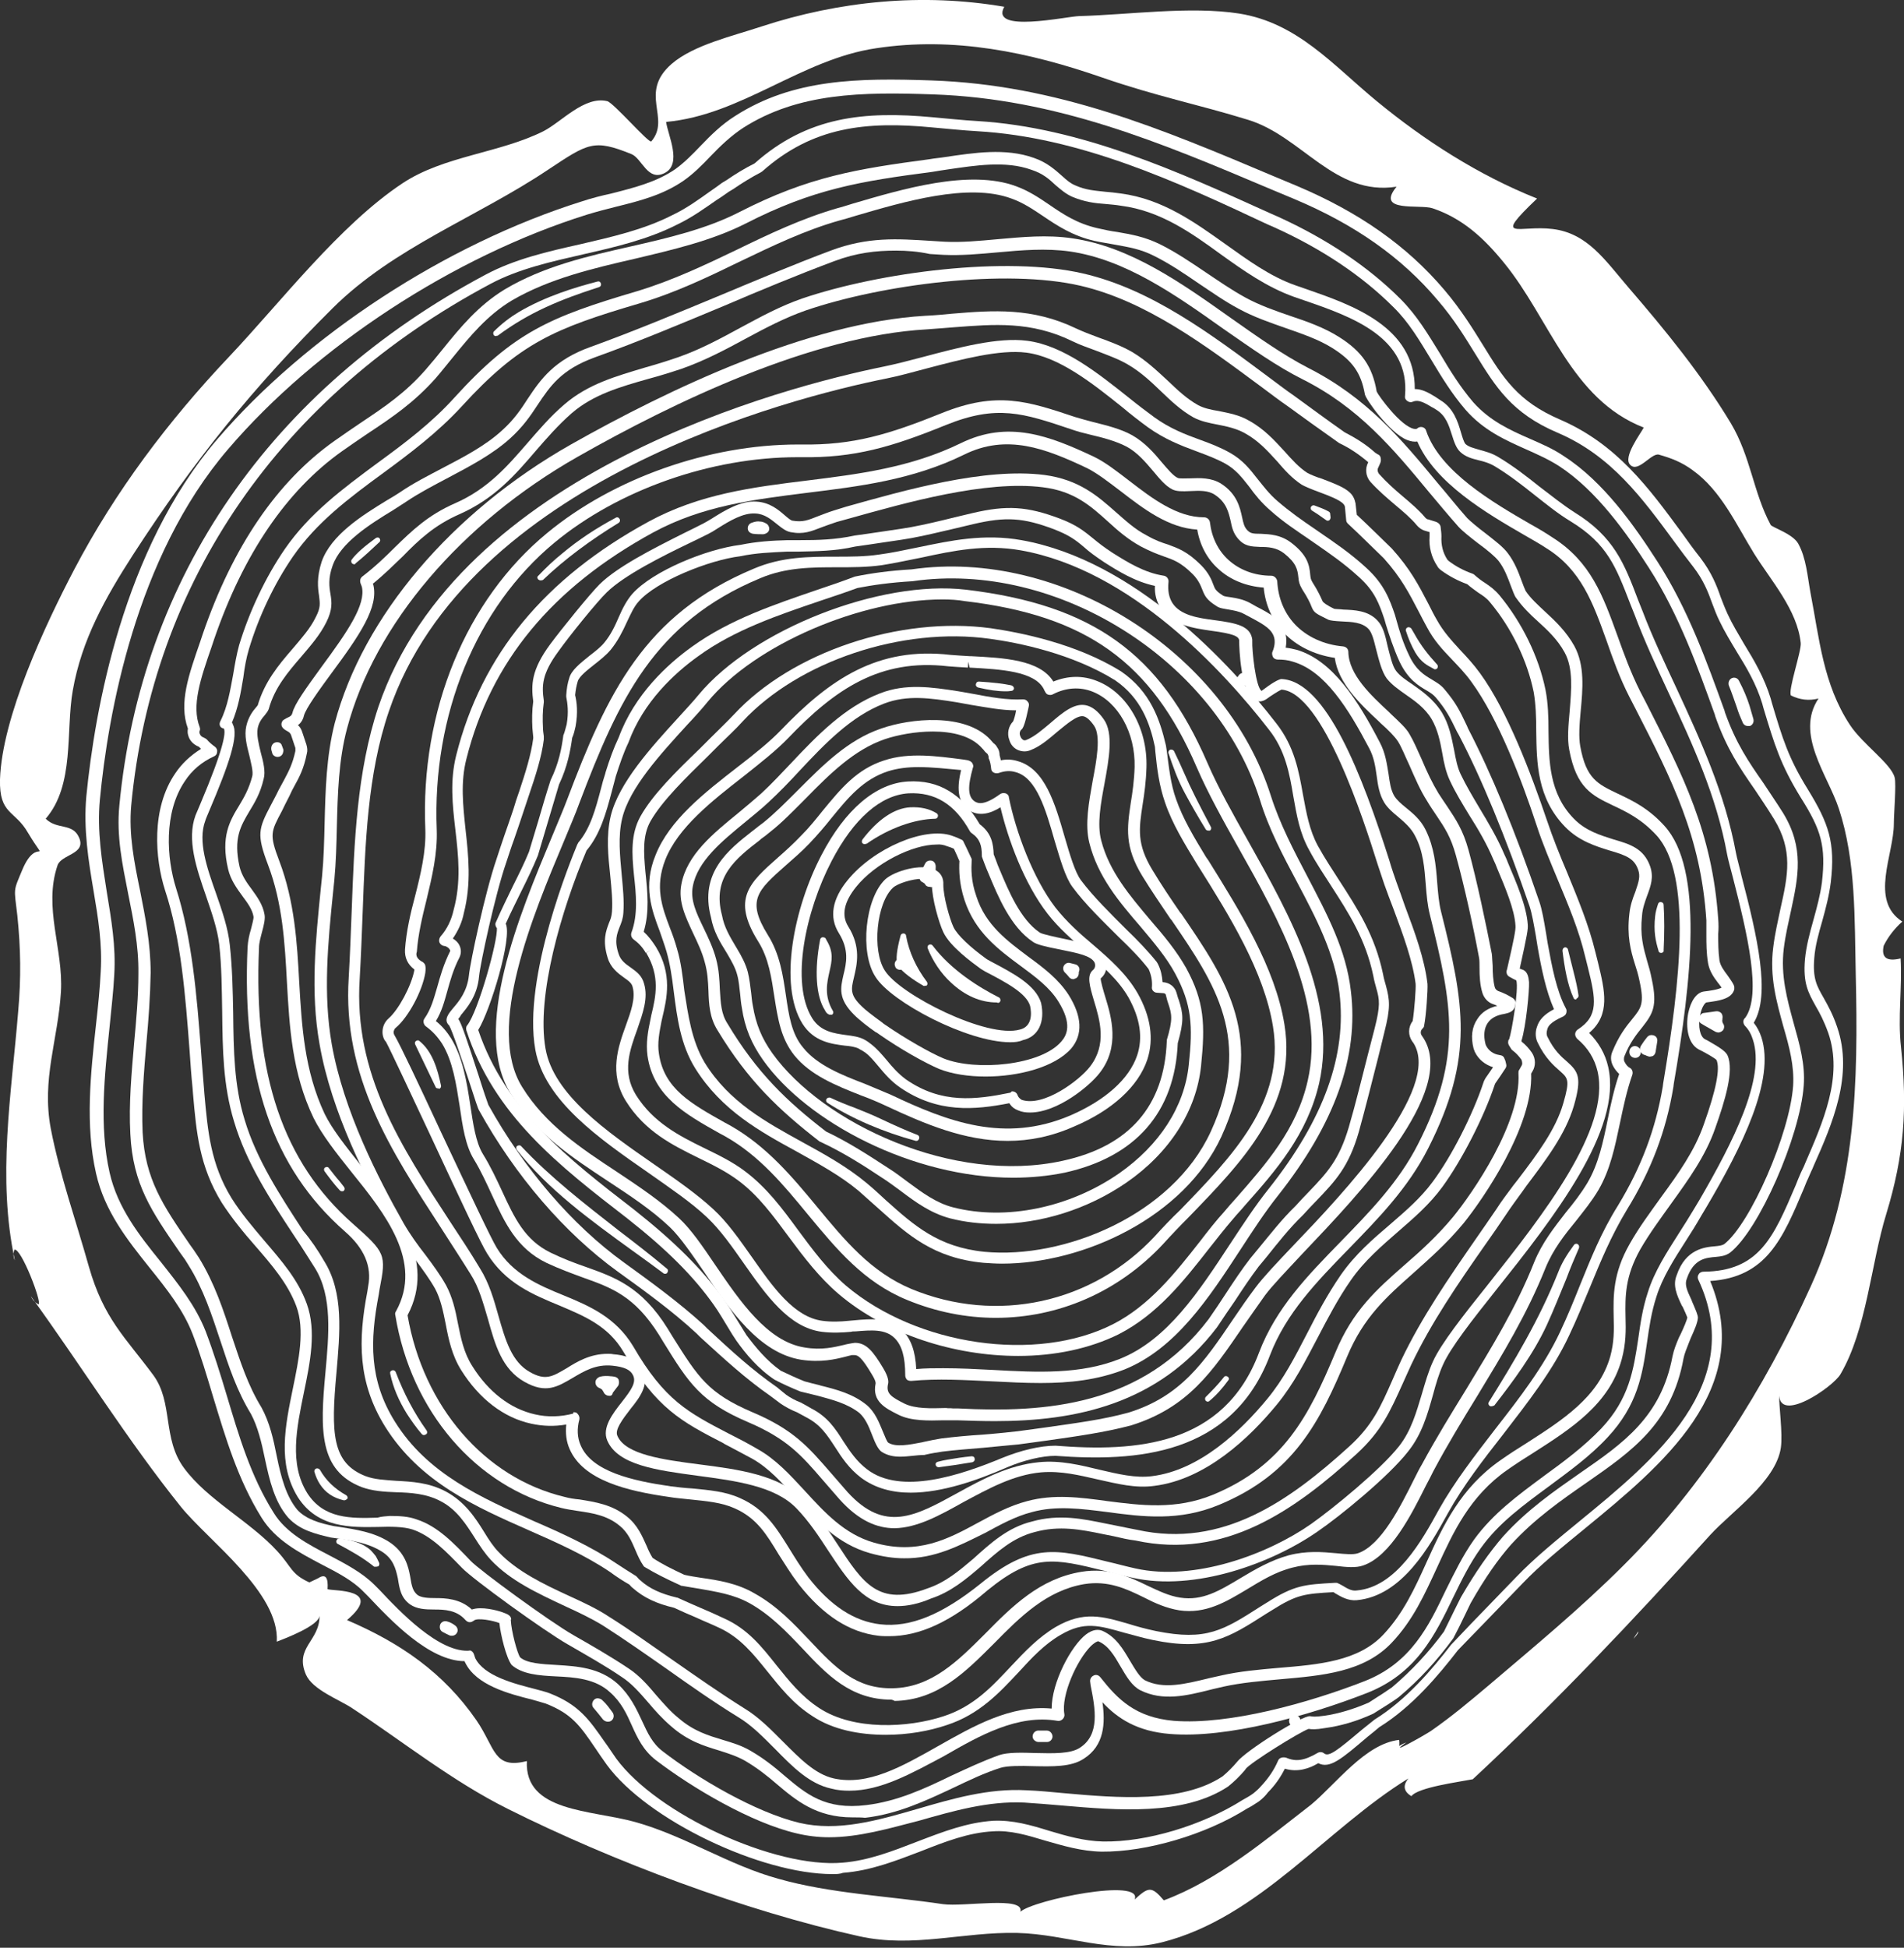
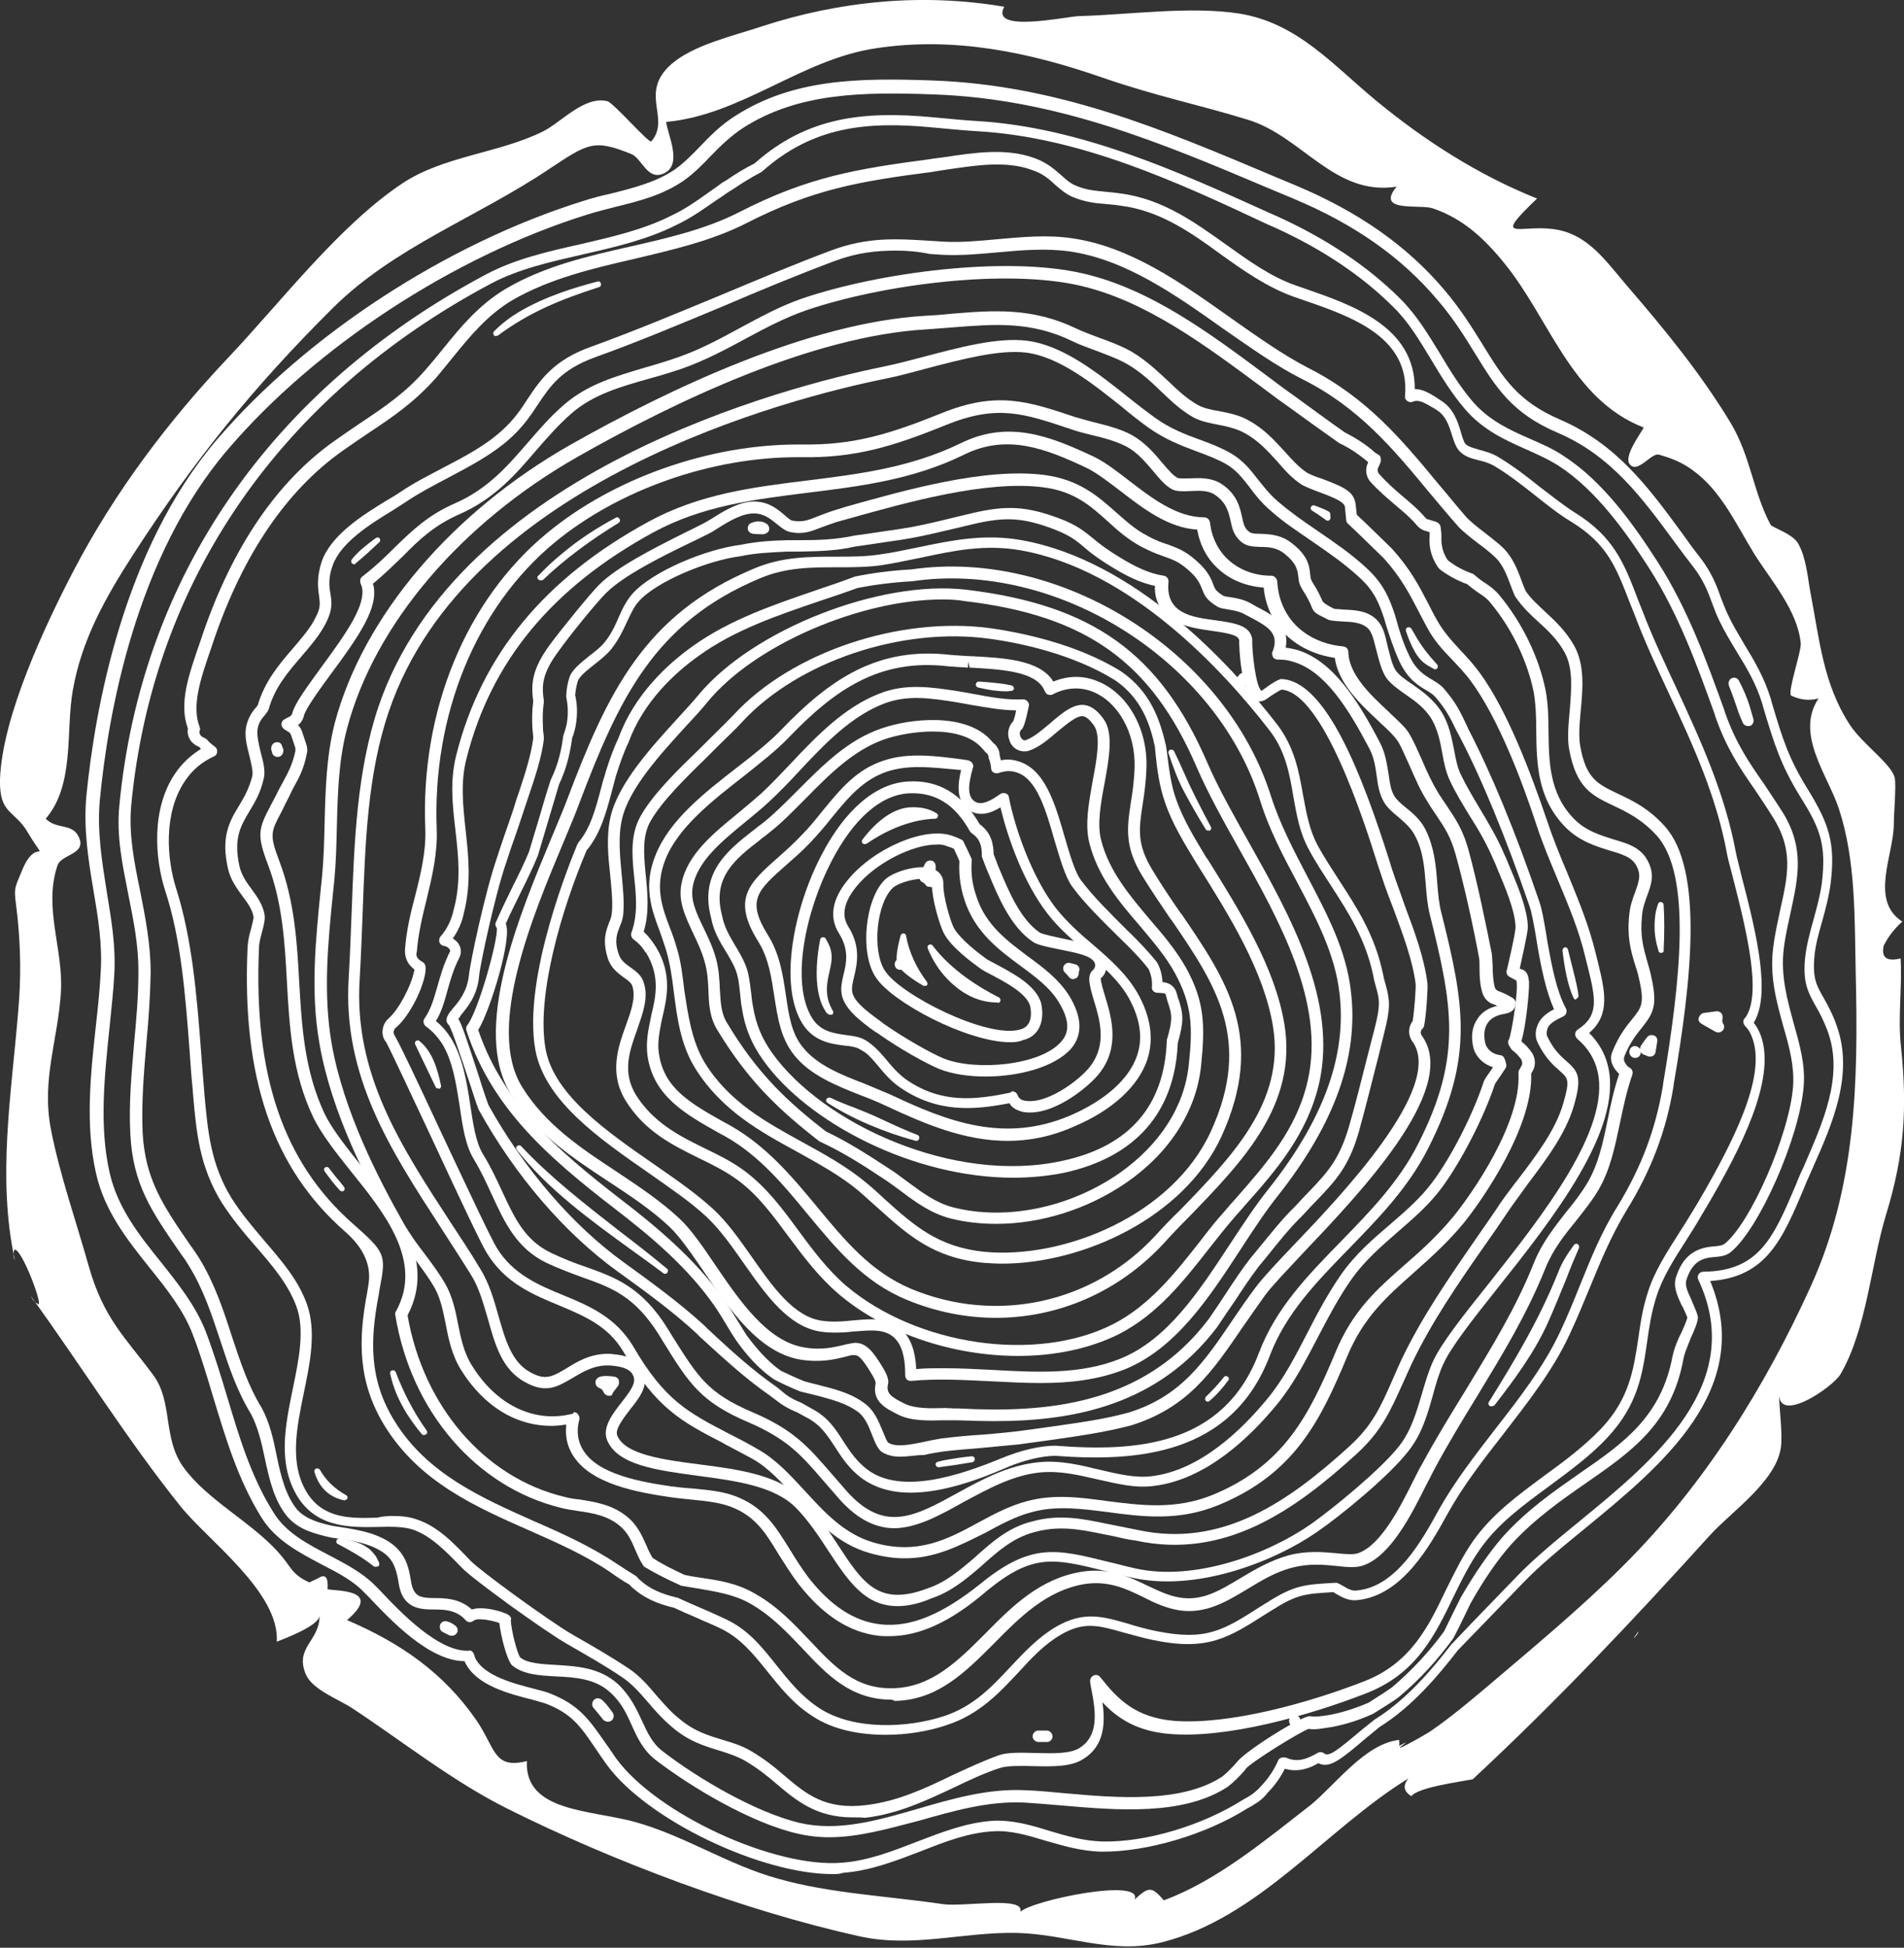
<svg xmlns="http://www.w3.org/2000/svg" version="1.1" id="Calque_2_00000028287229797393925090000014976793287378334370_" x="0px" y="0px" viewBox="0 0 449.9 460.1" style="enable-background:new 0 0 449.9 460.1;" xml:space="preserve">
  <rect x="0" y="0" width="449.9" height="460.1" fill="#333333" stroke="none" />
  <style type="text/css">
	.st0{fill:#FFFFFF;}
</style>
  <g id="Layer_1">
    <g>
      <path class="st0" d="M196.7,442.7c-16.9,0-43.8-12.8-53.3-25.8c-1-1.4-1.9-2.7-2.7-3.9c-3.6-5.3-5.6-8.2-11.8-10.6    c-0.6-0.2-1.8-0.5-3.1-0.9c-5.6-1.4-13.3-3.4-15.9-8.8c-0.1-0.1-0.1-0.2-0.1-0.3c-8.4,0-17.6-9.8-22.7-15.2l-1.2-1.2    c-2.5-2.6-6.1-4.5-10-6.5c-5.3-2.8-10.8-5.7-14.1-11c-5.6-9-8.5-18.9-11.4-28.4c-1.5-5-3-10.1-4.9-15c-2.2-5.7-6.1-10.6-10.2-15.7    c-5.2-6.5-10.6-13.3-12.6-22.2c-2.6-11.4-1.3-23.5,0-35.3c0.5-4.4,0.9-8.4,1.1-12.4c0.4-6.4-0.6-12.6-1.7-19.1    c-1.2-7.1-2.4-14.5-1.7-22.3c2-20.3,8.6-58.2,30.9-84.3c21.1-24.6,54-46.1,86.1-56.2c2.4-0.8,4.8-1.4,7.1-1.9    c5.5-1.4,10.6-2.7,15-5.7c2.1-1.5,4-3.4,6-5.5c2.4-2.5,5-5.1,8.2-7.1c13.7-8.8,29.1-9,46.4-8.4c29.7,1,54.5,11.5,80.8,22.6    l5.5,2.3c14.7,6.2,26.1,14.2,34.9,24.6c4,4.7,6.8,9.3,9.1,13c4.8,7.8,8.2,13.3,18.2,17.6c13.4,5.8,20.9,16,28.9,26.9    c1.4,2,2.8,3.9,4.3,5.8c2.6,3.4,3.8,6.4,4.8,9.3c0.5,1.3,1,2.6,1.6,3.9c1.1,2.4,2.5,4.7,3.9,7.1c2.4,3.9,4.8,8,6.3,12.9l0.3,1.1    c2.5,8.4,3.9,13,8.5,20.4c4.9,8,6.5,12.5,5.4,21.9c-0.4,3.2-1.2,6.2-2,9.1c-0.9,3.1-1.7,6-1.9,8.8c-0.4,4.9,0.6,6.6,2.2,9.4    c1,1.8,2.2,3.9,3.2,6.9c3.9,11.3-1.1,22.8-5.6,32.9l-0.2,0.5c-0.5,1-0.9,2.1-1.4,3.1l-0.6,1.5c-5.1,12.1-8.9,21.1-22.2,22    c10.6,25.5-11.5,43.6-29.4,58.3c-5.5,4.5-10.8,8.8-14.9,13.1l-6,6.2c-3.1,3.2-6.2,6.4-9.3,9.6c-4.5,5.8-10.7,13.3-18.6,18.2    c-0.8,0.7-1.8,1.5-2.8,2.3c-6.1,5.2-8.9,7.6-11.6,6.2c-2.2,1.3-4.9,2.2-7.9,1.3c-1,2-2.3,3.9-4,5.6c-0.5,0.7-1.3,1.5-2.1,2.1    c-0.9,0.6-1.8,1.2-2.8,1.7c-9.8,6.2-23.8,10.3-34.4,10.2c-4.8-0.1-9.1-1.4-13.3-2.6c-4.3-1.3-8.3-2.5-12.4-2.2    c-5.7,0.3-11.2,2.4-17,4.7c-5.8,2.2-11.8,4.6-18.4,5.1C198.4,442.7,197.6,442.7,196.7,442.7L196.7,442.7z M110.7,389.8    c0.6,0,1.1,0.4,1.3,1c0.1,0.3,0.2,0.6,0.3,0.9c2.1,4.2,9.1,6,14.2,7.3c1.4,0.4,2.7,0.7,3.4,1c6.9,2.7,9.3,6.2,13,11.5    c0.9,1.2,1.7,2.5,2.7,3.9c9.6,13.1,37.5,26,53.5,24.6c6.2-0.5,12-2.8,17.7-5c6-2.3,11.7-4.5,17.9-4.9c4.6-0.2,8.8,1,13.3,2.4    c4,1.2,8.2,2.4,12.6,2.5c10.3,0.2,23.5-3.8,33-9.8c0.9-0.5,1.8-1,2.6-1.6c0.6-0.5,1.2-1,1.7-1.6c1.9-2,3.2-4,4.1-6.1    c0.1-0.3,0.4-0.6,0.8-0.7c0.3-0.1,0.7-0.1,1.1,0c2.3,1,4.3,0.7,7.4-1.1c0.5-0.3,1.1-0.3,1.6,0.1c1.1,0.9,3.2-0.8,8.9-5.6    c1-0.8,2-1.6,3-2.4c7.6-4.7,13.7-12,18.1-17.7c3.2-3.4,6.3-6.6,9.4-9.8l6-6.2c4.2-4.4,9.5-8.7,15.1-13.3    c17.6-14.4,39.4-32.4,27.9-56.9c-0.2-0.4-0.2-0.9,0.1-1.3c0.2-0.4,0.7-0.6,1.1-0.6c13.2-0.1,16.6-8.2,21.8-20.4l0.6-1.5    c0.4-1,0.9-2.1,1.4-3.1l0.2-0.5c4.2-9.7,9.1-20.6,5.5-30.9c-1-2.8-2-4.7-3-6.4c-1.7-3.1-3-5.3-2.5-11c0.3-3.1,1.1-6.1,2-9.3    c0.8-2.9,1.6-5.8,2-8.8c1-8.7-0.2-12.5-5-20.1c-4.8-7.8-6.2-12.5-8.8-21.1l-0.3-1.1c-1.4-4.6-3.7-8.5-6-12.2    c-1.5-2.5-2.9-4.8-4.1-7.3c-0.7-1.4-1.2-2.8-1.7-4.1c-1-2.8-2.1-5.6-4.5-8.7c-1.5-1.9-2.9-3.8-4.3-5.7    c-7.8-10.6-15.1-20.6-27.8-26c-10.8-4.6-14.6-10.8-19.4-18.6c-2.3-3.7-5-8.2-8.9-12.7c-8.5-10.1-19.6-17.9-33.9-23.9l-5.5-2.3    c-26-11-50.6-21.4-79.8-22.4c-16.8-0.6-31.9-0.4-44.9,7.9c-2.9,1.9-5.4,4.3-7.7,6.7c-2.1,2.2-4.1,4.2-6.4,5.8    c-4.8,3.3-10.1,4.7-15.8,6.1c-2.4,0.6-4.7,1.2-7,1.9c-31.6,9.9-64.1,31.2-84.8,55.4c-21.9,25.5-28.4,62.8-30.3,82.8    c-0.7,7.4,0.5,14.6,1.6,21.6c1.1,6.7,2.2,13,1.8,19.7c-0.2,4-0.7,8.1-1.1,12.3c-1.2,11.6-2.5,23.5,0,34.5    c1.9,8.4,7.1,14.9,12.1,21.1c4.2,5.3,8.2,10.3,10.6,16.4c1.9,5,3.5,10.2,5,15.2c2.8,9.3,5.6,19,11.1,27.7c2.9,4.7,8.1,7.4,13.1,10    c4,2.1,7.8,4.1,10.7,7l1.2,1.2c4.6,4.9,14.2,15.1,21.5,14.3C110.7,389.8,110.7,389.8,110.7,389.8L110.7,389.8z" />
      <path class="st0" d="M195.9,434c-2.5,0-5.1-0.3-7.6-0.9c-10.8-2.5-24.8-10.8-33.3-17.3c-3-2.3-4.4-5.3-5.7-8.2    c-1.2-2.7-2.5-5.5-5.1-7.8c-3.5-3.3-8.5-3.6-12.8-3.8c-4.1-0.2-8-0.5-10.5-2.7c-1.3-1.7-2.6-7.1-2.9-9.9c-1.5-0.6-5.2-1.3-6-0.6    c-0.3,0.2-0.6,0.4-1,0.4c-0.4,0-0.7-0.2-1-0.5c-2.1-2.4-5-2.5-7.4-2.5c-2.1,0-4.1-0.1-5.7-1.2c-2.2-1.6-2.5-3.7-2.9-6.2    c-0.5-2.3-1.1-4.6-3.8-6.3c-3.2-2-6.9-2.6-10.6-3.1l-1.4-0.2c-3.9-0.9-7.4-1.8-10.1-4.7c-3.2-3.7-4.4-8.7-5.5-13.9    c-0.8-3.9-1.7-7.6-3.3-10.6c-3.3-5.4-5.2-11.1-7.2-17.2c-2-6-4-12.3-7.6-18c-0.4-0.6-0.7-1.2-1.1-1.7l-1-1.4    c-6.6-9.6-11-15.9-11.6-27.8c-0.4-7.2,0.3-14.5,0.9-21.6c0.5-5.3,1-10.9,1-16.3c0.1-6.6-1.2-12.8-2.4-18.8    c-1.4-7.1-2.8-13.7-2.1-20.9c5.1-53.9,35.8-98.4,86.5-125.4c6.9-3.7,14.8-5.5,22.4-7.2c7.3-1.7,14.9-3.4,21.6-6.8    c3.4-1.6,6.3-3.7,9.1-5.7c1-0.7,1.9-1.3,2.8-2l1-0.6c2.2-1.5,4.3-2.8,6.7-4c12.5-11.1,25.9-12.4,42.1-10.9c3.5,0.3,7,0.7,10.6,0.9    c24.4,1.5,47.3,11.9,69.4,21.9l1.6,0.7c11.6,5.3,21.3,11.8,28.9,19.4c3.9,3.9,6.5,8.3,9.4,13c2.3,3.9,4.8,7.9,7.8,11.4    c3.9,4.4,8.7,6.6,13.3,8.6c2.7,1.2,5.6,2.4,8.2,4.2c9.3,6,16.6,16.4,22,24.8c7.3,11.3,11.8,24,15.9,35.3l0.1,0.4    c2.6,7.3,5.6,11.7,9.1,16.7c1.3,2,2.9,4.3,4.6,7c5.1,8.3,3.6,15.2,1.9,23.1c-0.6,2.8-1.3,5.7-1.7,8.9c-0.8,6.4,0.8,12.1,2.3,17.6    c1.4,5,2.8,9.8,2.4,14.9c-0.9,12-10.6,34.1-17.4,39.4c-1.1,0.8-2.3,0.9-3.3,1c-2.4,0.2-5.3,0.4-6.9,5.1c-0.6,1.4,0,2.8,1.1,5.1    l0.1,0.3c0.9,2.1,1.4,3.2,1.4,3.9c-0.1,1.3-0.9,3-1.7,4.8l-0.4,1c-0.5,1.3-1.1,2.7-1.3,3.8c-2.8,15.4-12.2,21.9-23,29.4    c-5.9,4.1-12.1,8.4-17.7,14.5c-3.1,3.5-6.2,7.9-9.6,13.9l-1.3,2.7c-0.9,1.9-1.8,3.7-2.8,5.6c-3.8,5.2-8,9.8-12.9,13.9    c-0.9,0.7-3.4,2.3-6,3.9c-3.9,1.8-7.7,2.9-11.4,3.4c-2.3,0.4-3.1,0.3-3.9,0.2c-2.2,0.8-13.8,8-14.9,9.5c0,0.1-0.1,0.2-0.2,0.3    c-1.1,1.3-2.4,2.6-3.9,3.8c-10.5,7-26.4,5.6-39.2,4.5c-3.2-0.3-6.2-0.5-9-0.7c-8.5-0.4-16.8,2-24.9,4.3    C210.1,431.9,203,434,195.9,434L195.9,434z M120.7,382.7c0.1,2.5,1.5,7.8,2.2,8.8c1.6,1.4,5,1.6,8.6,1.8    c4.8,0.3,10.2,0.6,14.5,4.5c2.9,2.7,4.4,5.9,5.7,8.7c1.3,2.8,2.4,5.3,4.9,7.2c8.3,6.4,21.9,14.4,32.3,16.9    c9.1,2.1,18.2-0.5,27.9-3.3c8.2-2.4,16.8-4.9,25.7-4.4c2.8,0.1,5.9,0.4,9.1,0.7c12.3,1.1,27.7,2.4,37.3-4c1.2-1,2.4-2.2,3.4-3.4    c2-2.6,15.5-11.1,17.3-10.8c0.6,0.1,1.1,0.2,3.3-0.1c3.5-0.5,7-1.6,10.5-3.1c2.7-1.7,4.8-3.1,5.5-3.6c4.6-3.9,8.8-8.4,12.3-13.2    c0.8-1.6,1.7-3.5,2.6-5.3l1.4-2.8c3.6-6.2,6.8-10.7,10-14.4c5.8-6.4,12.1-10.7,18.1-14.9c10.3-7.1,19.2-13.3,21.9-27.6    c0.3-1.5,0.9-3,1.5-4.4l0.5-1c0.6-1.3,1.4-3.1,1.5-3.8c-0.1-0.3-0.8-1.9-1.1-2.5l-0.2-0.3c-1.2-2.5-2.2-4.8-1.2-7.2    c2.1-6.2,6.7-6.6,9-6.8c1.1-0.1,1.7-0.2,2.2-0.5c6.2-4.8,15.5-26.1,16.3-37.4c0.3-4.7-0.9-9.2-2.3-14c-1.6-5.8-3.3-11.8-2.4-18.7    c0.4-3.3,1.1-6.2,1.7-9.1c1.8-8,3-13.8-1.5-21.2c-1.6-2.6-3.1-4.8-4.5-6.9c-3.6-5.2-6.7-9.7-9.4-17.4l-0.1-0.4    c-4-11.1-8.5-23.7-15.6-34.7c-5.2-8.1-12.3-18.2-21.2-24c-2.5-1.6-5.2-2.8-7.9-4c-4.9-2.2-9.9-4.4-14.2-9.3    c-3.2-3.7-5.7-7.8-8.1-11.8c-2.8-4.6-5.3-8.9-9-12.5c-7.3-7.3-16.8-13.7-28.1-18.8l-1.6-0.7C277.6,42.7,255,32.4,231,31    c-3.6-0.2-7.2-0.6-10.7-0.9c-15.6-1.5-28.3-0.2-40.2,10.4c-0.1,0.1-0.2,0.1-0.3,0.2c-2.3,1.2-4.4,2.5-6.6,4l-1,0.6    c-0.9,0.6-1.8,1.3-2.8,1.9c-2.9,2-5.9,4.2-9.5,5.9c-6.9,3.5-14.7,5.3-22.2,7c-7.4,1.7-15.1,3.4-21.7,6.9    C66.2,93.5,36,137.3,31,190.3c-0.6,6.8,0.7,13.3,2.1,20.1c1.2,6.1,2.5,12.5,2.5,19.4c-0.1,5.6-0.5,11.1-1,16.5    c-0.6,7-1.2,14.2-0.9,21.2c0.6,11.1,4.8,17.2,11.1,26.4l1,1.4c0.4,0.6,0.8,1.2,1.2,1.8c3.7,6,5.8,12.4,7.8,18.6    c2,6,3.8,11.6,7,16.8c1.9,3.5,2.8,7.4,3.6,11.5c1,4.9,2.2,9.5,4.9,12.7c2.1,2.2,5.2,3.1,8.6,3.8l1.4,0.2c3.7,0.6,8,1.2,11.6,3.5    c3.9,2.5,4.6,6,5,8.1c0.4,2.6,0.7,3.6,1.8,4.5c0.9,0.6,2.4,0.7,4.1,0.7c2.4,0,5.9,0.1,8.7,2.7c2.3-0.8,5.9,0.2,7.1,0.6    c1.4,0.5,2.1,0.8,2.2,1.7C120.7,382.5,120.7,382.6,120.7,382.7L120.7,382.7z" />
      <g>
        <path class="st0" d="M88,368c-0.3-0.4-0.6-0.9-1-1.2c-1.8-1.7-4.2-2.2-6.9-2.6c3,1.6,6,3.2,8.7,5.4C88.5,368.9,88.3,368.4,88,368     L88,368z" />
        <path class="st0" d="M88.7,370.1c-0.2,0-0.3,0-0.4-0.1c-2.6-2.1-5.5-3.7-8.5-5.3c-0.3-0.1-0.4-0.5-0.3-0.8     c0.1-0.3,0.4-0.5,0.8-0.5c2.7,0.4,5.3,1,7.3,2.8c0.4,0.4,0.8,0.9,1.2,1.4c0.3,0.5,0.5,1,0.8,1.6c0.1,0.3,0,0.6-0.2,0.8     C89,370.1,88.8,370.1,88.7,370.1L88.7,370.1z" />
      </g>
      <path class="st0" d="M106.8,386.4c-0.2,0-0.4,0-0.6-0.1c-0.5-0.2-1-0.5-1.6-0.8c-0.6-0.3-0.8-1-0.6-1.7c0.2-0.6,0.9-1,1.6-0.8    c0.8,0.2,1.5,0.6,2.1,1.1c0.5,0.5,0.6,1.2,0.2,1.7C107.7,386.2,107.2,386.4,106.8,386.4L106.8,386.4z" />
      <path class="st0" d="M143.6,406.7c-0.4,0-0.8-0.2-1.1-0.5c-0.8-1-1.5-1.9-2.2-2.7c-0.5-0.5-0.5-1.3,0-1.9s1.3-0.5,1.9-0.1l0.2,0.2    c0.9,0.8,1.6,1.8,2.4,2.9c0.4,0.7,0.2,1.5-0.4,1.9C144.1,406.7,143.8,406.7,143.6,406.7L143.6,406.7z" />
      <path class="st0" d="M306,407.9c-0.8,0-1.4-0.6-1.4-1.4s0.6-1.4,1.3-1.4s1.4,0.6,1.4,1.4S306.8,407.9,306,407.9L306,407.9z" />
      <path class="st0" d="M413,171.5c-0.5,0-1-0.3-1.2-0.8c-0.5-1.1-1-2.3-1.4-3.6c-0.6-1.7-1.2-3.5-1.9-5.2c-0.2-0.7,0.1-1.4,0.7-1.7    c0.7-0.3,1.4,0,1.7,0.6c1.1,2.1,1.9,4,2.5,5.9l0.9,3.1c0.2,0.7-0.1,1.4-0.8,1.7C413.4,171.5,413.2,171.5,413,171.5L413,171.5z" />
      <path class="st0" d="M201.4,429.3c-8.5,0-13.3-4-17.9-7.9c-2.2-1.9-4.6-3.8-7.5-5.5c-2-1.1-3.9-1.7-6.1-2.4    c-3.6-1.1-7.3-2.2-11.3-5.7c-2.1-1.8-3.8-3.7-5.4-5.6c-2-2.3-3.9-4.5-6.2-6c-4.1-2.8-8.6-5.3-12.9-7.8c-5.6-3.2-22.3-15.3-24.9-18    c-3.8-3.9-7.3-7.6-11.7-9.1c-2.2-0.7-5.2-0.7-8.2-0.6c-6.3,0.1-14.2,0.3-18.9-7c-4.9-7.9-3-16.9-1.2-25.7    c1.4-6.8,2.9-13.9,0.8-19.5c-2-5.3-5.7-9.6-9.6-14.1c-2.9-3.3-5.6-6.6-8-10.3c-5.3-8.6-6-16.6-6.8-25.8l-0.1-1.3    c-0.3-2.9-0.5-5.8-0.7-8.8c-1-13.1-2-26.4-5.8-37.9c-2.4-7.5-3.3-19.3,2.4-27.6c1.6-2.4,3.7-4.3,6.1-5.8c-0.2-0.2-0.3-0.3-0.5-0.5    c-1.3-0.5-2.2-1.5-2.5-2.6c-0.2-0.6-0.2-1.1-0.1-1.7c-2.2-6,0.2-12.7,2.9-20.5l0.6-1.8c7.1-20.7,17.6-36.1,31.2-45.7    c2.1-1.5,4.2-2.9,6.1-4.2c5.7-3.8,10.6-7.1,15.4-12.6c1.4-1.6,2.7-3.2,4-4.8c4.2-5.2,8.4-10.3,14.6-14.1    c9.2-5.5,19.7-7.9,29.9-10.2c8.8-2,17.8-4.1,25.6-8.1c16.4-8.4,27.8-10.2,45-12.5c1.1-0.2,2.4-0.3,3.6-0.5c6.8-1,14.3-2.2,21,0.2    c3.2,1.1,5.1,2.9,6.7,4.3c1.1,1,1.9,1.7,3.1,2.2c2.5,1.1,4.4,1.2,7.1,1.5c1.1,0.1,2.3,0.2,3.6,0.4c9.9,1.3,17.5,6.8,24.8,12    c5.2,3.7,10.5,7.6,16.5,9.7l2.6,0.9c10.9,3.8,25.7,8.9,25.6,23.6c1.6,0,3,0.7,4.8,1.8c0.4,0.3,0.8,0.5,1.2,0.8    c3.2,1.9,4.2,5.2,4.9,7.6c0.3,1,0.7,2.4,1.1,2.8c0.8,0.7,1.8,0.9,3.1,1.3c1.4,0.4,3.1,0.8,4.7,1.8c3.5,2.1,6.6,4.5,9.6,6.9    c2.9,2.2,5.5,4.3,8.3,6.1c9.4,5.8,11.8,12.1,15.1,20.8l1,2.5c2.4,6.3,5.3,12.4,8.1,18.4c5.6,12.1,11.4,24.7,14,38.8    c0.2,1.1,0.8,3.2,1.3,5.4c3.8,14.5,6.9,28.1,2.9,34.7c0.8,1,1.4,2.2,1.8,3.4c3.3,10.1-4.6,25.9-12.9,40l-1.2,2    c-1.2,2.1-2.5,4.2-3.8,6.2c-2.7,4.2-5.5,8.6-6.9,13.1c-1.2,3.7-1.7,7.2-2.2,10.7c-1.1,7.7-2.2,14.9-9.4,22.6    c-4.2,4.5-9.1,8-13.8,11.5c-6.1,4.5-11.9,8.7-16.1,14.6c-2.6,3.6-4.6,7.7-6.5,11.6c-4.3,8.9-8.7,18.1-20.6,22.7    c-13.6,5.3-32.9,10.7-46.3,9.6c-7.7-0.6-12.4-3.6-16-7.5c0.7,4.9,0.5,10.3-4.5,13.4c-2.9,1.9-7.3,1.8-11.9,1.7    c-2.9-0.1-6.1-0.1-7.7,0.4c-3.8,1.2-7.3,2.9-11.1,4.7c-6.4,3-13.1,6.2-20.9,7.1C203.7,429.3,202.5,429.3,201.4,429.3L201.4,429.3z     M92.1,358.1c2.3,0,4.4,0.1,6.3,0.8c5,1.6,8.8,5.6,12.8,9.8c2.2,2.3,18.5,14.2,24.2,17.5c4.4,2.5,8.9,5.1,13.1,7.9    c2.6,1.7,4.6,4,6.7,6.5c1.6,1.8,3.2,3.7,5.2,5.3c3.6,3.1,7.1,4.1,10.4,5.1c2.3,0.7,4.4,1.3,6.6,2.6c3.1,1.8,5.6,3.8,7.9,5.8    c5.2,4.4,9.7,8.2,19.4,7c7.4-0.9,13.8-3.9,20-6.9c3.9-1.8,7.5-3.5,11.4-4.9c2-0.7,5.4-0.6,8.6-0.5c4.2,0.1,8.2,0.2,10.4-1.2    c4.9-3.1,3.7-9.3,2.6-14.8l-0.1-0.8c-0.1-0.6,0.2-1.2,0.8-1.5c0.6-0.3,1.2-0.1,1.6,0.4c4.1,5.2,8.3,9.5,17.4,10.3    c13,1,31.8-4.2,45.1-9.4c10.9-4.3,15.1-13,19.1-21.4c2-4,4-8.2,6.7-12c4.5-6.2,10.4-10.5,16.6-15.1c4.7-3.4,9.5-7,13.5-11.2    c6.6-7,7.6-13.9,8.7-21.1c0.5-3.5,1-7.2,2.3-11.1c1.5-4.8,4.4-9.3,7.2-13.7c1.3-2,2.6-4.1,3.8-6.1l1.2-2    c7.9-13.6,15.6-28.7,12.6-37.8c-0.4-1.3-1-2.4-1.9-3.3c-0.4-0.5-0.5-1.2-0.1-1.7l0.2-0.2c3.9-5.4,0.5-19.8-2.9-33    c-0.7-2.7-1.2-4.5-1.4-5.6c-2.5-13.8-8.2-26.1-13.8-38.1c-2.8-6-5.7-12.2-8.1-18.6l-1-2.5c-3.4-8.8-5.4-14.1-14-19.4    c-3-1.8-5.7-4-8.5-6.2c-3-2.4-6.1-4.8-9.4-6.8c-1.3-0.8-2.7-1.2-4-1.5c-1.6-0.4-3-0.8-4.2-1.9c-1-0.9-1.5-2.4-2-4    c-0.7-2.2-1.4-4.6-3.7-6c-0.4-0.3-0.8-0.5-1.2-0.7c-2.4-1.5-3.4-1.6-4.4-1.2c-0.4,0.2-0.9,0.1-1.3-0.2s-0.6-0.7-0.5-1.2    c1.2-13.8-12.6-18.7-23.7-22.5l-2.6-0.9c-6.4-2.3-11.9-6.2-17.2-10c-7-5.1-14.3-10.3-23.6-11.5c-1.2-0.2-2.4-0.3-3.5-0.4    c-2.8-0.2-5.1-0.5-8-1.7c-1.6-0.7-2.7-1.7-3.9-2.7c-1.5-1.4-3-2.8-5.8-3.7c-6.1-2.2-13.3-1-19.6-0.1c-1.4,0.2-2.6,0.4-3.8,0.6    c-16.9,2.2-28.1,4-44.1,12.2c-8.1,4.1-17.3,6.2-26.1,8.3c-10,2.3-20.3,4.7-29.2,9.9c-5.8,3.5-9.9,8.5-13.8,13.3    c-1.5,1.8-2.8,3.5-4.2,5.1c-5.1,5.7-10.1,9.1-16,13c-1.9,1.3-4,2.7-6.1,4.2c-13.1,9.3-23.3,24.3-30.2,44.4l-0.6,1.8    c-2.6,7.5-4.8,13.9-2.8,19c0.1,0.3,0.1,0.6,0,0.8c-0.1,0.2-0.1,0.5,0,0.7c0.1,0.4,0.5,0.8,0.9,0.9c0.2,0.1,0.6,0.3,0.8,0.5    c0.5,0.6,1.2,1.2,1.9,1.7c0.4,0.3,0.6,0.8,0.5,1.2c0,0.5-0.3,0.9-0.8,1.1c-2.8,1.3-5.1,3.2-6.8,5.8c-5.1,7.5-4.3,18.3-2.1,25.3    c3.8,11.9,4.9,25.3,5.9,38.4c0.2,3.1,0.5,6.1,0.7,8.9l0.1,1.3c0.8,8.9,1.5,16.6,6.4,24.6c2.2,3.5,4.9,6.7,7.7,10    c4.1,4.8,8,9.2,10.1,15c2.3,6.4,0.8,13.8-0.7,21c-1.7,8.3-3.5,16.8,0.8,23.7c3.9,6.1,10.3,6,16.6,5.8    C90.2,358.2,91.1,358.2,92.1,358.1L92.1,358.1z" />
      <g>
        <path class="st0" d="M74.9,347.5c0.3,1,0.7,1.9,1.3,2.8c1.3,2,3,3,5.2,3.5C78.4,352.1,76.3,350,74.9,347.5L74.9,347.5z" />
        <path class="st0" d="M81.4,354.4c0,0-0.1,0-0.2,0c-2.5-0.6-4.3-1.8-5.6-3.8c-0.6-0.9-1-1.9-1.3-2.9c-0.1-0.3,0.1-0.7,0.4-0.8     c0.3-0.1,0.7,0,0.9,0.3c1.4,2.5,3.5,4.5,6.2,6c0.3,0.2,0.4,0.5,0.3,0.8C81.9,354.2,81.6,354.4,81.4,354.4L81.4,354.4z" />
      </g>
-       <path class="st0" d="M200.7,423c-1.4,0-2.8-0.1-4.3-0.5c-5.1-1.1-9.1-5.1-13.2-9.3c-2.8-2.8-5.6-5.7-8.8-7.6    c-5.7-3.5-11.4-7.5-16.9-11.4c-5-3.5-10-7-15-10.2c-2.6-1.6-5.7-3.1-9-4.6c-6.4-3-12.9-6-17.5-10.9c-1.4-1.5-2.6-3.3-3.8-5.2    c-2-3.1-4.2-6.7-8.1-8.7c-3.4-1.8-7.1-2-10.5-2.1c-2.9-0.1-5.6-0.3-8.1-1.2c-10.1-3.9-9.9-13.3-8.6-27.1c0.8-8.8,1.7-18-2.5-24.7    c-1.6-2.5-3.2-5.1-4.9-7.6c-5.6-8.5-11.3-17.2-14.2-27c-2.6-8.5-2.7-17-2.8-26c-0.1-5.2-0.1-10.5-0.7-15.8    c-0.4-3.6-1.8-7.6-3.1-11.4c-2.3-6.6-4.6-13.4-2.5-19.1c0.2-0.5,0.6-1.4,1.1-2.6c5.6-13.2,6.1-17,5.6-17.9    c-0.4-0.1-0.7-0.2-0.9-0.6c-0.2-0.4-0.1-0.8,0.1-1.2c1.7-3.4,2.3-7.3,3-11c0.4-2.4,0.8-4.7,1.4-6.9c2.4-7.9,6.2-16,10.8-22.7    c5.8-8.4,13.6-14.2,22-20.4c6.3-4.6,12.7-9.4,18.1-15.4c14.1-15.5,22.5-19,43.1-25.1c8.3-2.5,16.1-6.2,23.6-9.8    c7.6-3.7,15.4-7.4,23.7-9.8c1.2-0.3,2.4-0.7,3.7-1.1c11.6-3.4,27.6-8.2,38.6-4.1c3,1.1,5.4,2.7,7.9,4.4c3.2,2.2,6.5,4.4,11.3,5.5    c1.7,0.4,3.2,0.7,4.7,0.9c3.4,0.6,6.4,1.1,10.1,2.9c3.8,1.9,7.2,4.2,10.9,6.7c3,2,6,4.1,9.3,5.9c3.3,1.8,7,3.1,10.5,4.3    c4.2,1.4,8.1,2.8,11.6,5c5.4,3.4,7.9,7,8.9,12.9c0.5,1.1,5.7,8.2,8.8,8.8c0.5,0.1,0.7,0,0.8-0.1c0.3-0.3,0.8-0.4,1.2-0.3    c0.4,0.1,0.8,0.4,0.9,0.9c3.3,9.6,15.6,16.8,24.6,22c2,1.1,3.8,2.2,5.3,3.2c9,5.7,11.9,13.8,15.3,23.2c1.5,4.2,3.1,8.6,5.3,13    l1.5,2.9c8.7,17.1,15.6,30.6,17,51c0.1,1.2,0.1,2.4,0,3.5c0,2.1,0,4.1,0.3,6.3c0.2,1.2,1,2.3,1.9,3.5c1.2,1.7,1.5,2.2,1.6,2.7    c0,0.2,0,0.4,0,0.6c-0.6,2.3-3.6,2.7-6.6,3.1c-0.3,0.1-1.1,1-1.5,3.1c-0.5,2.6,0,5,1.2,5.6l0.6,0.3c2.4,1.4,4.2,2.4,4.7,3.5    c1.6,3.6-0.6,10.7-2.9,17.2c-2.3,6.6-6.3,12.1-10.4,17.8c-2.5,3.5-5.1,7-7.3,10.8c-3.6,6.4-3.6,11-3.5,16c0.1,3.2,0.1,6.3-0.9,10    c-2.9,10.6-12,16.4-20.9,22.1c-2.1,1.3-4.1,2.6-6.1,4c-8.9,6.2-12.8,14.7-16.6,23c-3,6.5-5.7,12.5-10.7,17.8    c-6.6,7-16.3,7.8-26.6,8.7c-4.4,0.4-9,0.8-13.1,1.7c-0.9,0.2-1.7,0.4-2.6,0.6l-0.4,0.1c-5.9,1.5-11.4,2.8-16.7,0.2    c-2-1-3.3-3.2-4.7-5.6c-1.5-2.6-2.9-5-5.3-6c0,0-0.5,0-1.7,1.1c-3.4,3.4-7.1,11.7-6.3,16.1c0.1,0.4-0.1,0.9-0.4,1.2    s-0.8,0.5-1.2,0.4c-9.4-1.6-18.3,3.4-26.8,8.3C215.4,418.9,208.2,423,200.7,423L200.7,423z M76.6,297.9c4.7,7.5,3.7,17.1,2.9,26.4    c-1.3,14.2-1.1,21.3,6.9,24.4c2.1,0.8,4.6,0.9,7.2,1.1c3.8,0.2,7.7,0.4,11.7,2.5c4.5,2.4,7,6.2,9.1,9.6c1.1,1.8,2.2,3.5,3.5,4.8    c4.3,4.5,10.5,7.5,16.6,10.3c3.5,1.6,6.7,3.1,9.4,4.9c5.1,3.2,10.1,6.8,15,10.2c5.6,3.9,11.3,7.9,16.9,11.4c3.5,2.1,6.4,5.1,9.3,8    c3.9,3.9,7.5,7.6,11.9,8.6c8.1,1.8,16.1-2.8,24.6-7.6c8.5-4.8,17.2-9.8,26.9-8.9c0-6.2,4.6-14.8,8.1-17.5c1.7-1.3,3-1.2,3.8-0.9    c3.3,1.4,5,4.4,6.6,7.1c1.2,2,2.3,3.9,3.5,4.6c4.4,2.2,9.5,0.9,14.9-0.4l0.4-0.1c0.9-0.2,1.8-0.4,2.7-0.6c4.3-1,9-1.4,13.5-1.8    c9.8-0.8,19-1.6,24.9-7.9c4.7-5,7.4-10.9,10.2-17.1c3.9-8.6,8-17.5,17.5-24.1c2-1.4,4-2.7,6.1-4c8.4-5.4,17.1-10.9,19.8-20.5    c0.9-3.3,0.9-6.2,0.8-9.2c-0.1-5.1-0.2-10.4,3.8-17.4c2.2-3.9,4.9-7.5,7.4-11c4.1-5.6,7.9-10.9,10.1-17.2c2.9-8.1,3.9-13.2,3-15.2    c-0.3-0.4-2.6-1.7-3.6-2.2l-0.6-0.3c-2.6-1.4-3.1-5.3-2.5-8.5c0.6-3,2-5,3.8-5.2c0.9-0.1,3.2-0.4,4.1-0.9c-0.3-0.4-0.7-1-0.9-1.2    c-1-1.3-2-2.8-2.3-4.6c-0.4-2.4-0.4-4.6-0.4-6.6c0-1.3,0-2.4,0-3.5c-1.3-19.8-8.1-33.1-16.7-49.9l-1.5-2.9    c-2.3-4.5-3.9-9-5.4-13.3c-3.2-8.9-6-16.7-14.2-21.8c-1.5-1-3.3-2-5.2-3.1c-9-5.2-21.1-12.3-25.3-22.1c-0.7,0.1-1.5,0-2.5-0.4    c-4.1-1.7-9.8-9.7-9.9-10.8c-0.9-5-2.9-7.9-7.7-10.9c-3.2-2-7-3.3-11-4.7c-3.7-1.3-7.5-2.6-11-4.5c-3.4-1.8-6.5-4-9.5-6    c-3.5-2.4-6.9-4.7-10.5-6.5c-3.3-1.7-6.1-2.1-9.3-2.7c-1.5-0.3-3.1-0.5-4.9-0.9c-5.2-1.2-8.8-3.6-12.2-5.9    c-2.4-1.6-4.6-3.1-7.4-4.1c-10.2-3.8-25.6,0.8-36.9,4.1c-1.3,0.4-2.6,0.8-3.8,1.1c-8.1,2.3-15.8,6-23.3,9.6    c-7.6,3.7-15.5,7.5-24,10c-20,5.9-28.2,9.3-41.9,24.3c-5.6,6.1-12.1,11-18.5,15.7c-8.2,6-15.8,11.7-21.4,19.8    c-4.4,6.4-8.1,14.2-10.4,21.9c-0.6,2-1,4.2-1.3,6.6c-0.6,3.6-1.2,7.2-2.7,10.7c0.1,0.1,0.2,0.2,0.2,0.4c1.5,2.6-1,9.7-5.5,20.3    c-0.5,1.2-0.9,2.1-1,2.5c-1.8,4.8,0.4,11.1,2.6,17.3c1.4,4,2.8,8.1,3.2,12c0.6,5.5,0.7,10.9,0.8,16.1c0.1,8.8,0.2,17.1,2.7,25.2    c2.8,9.4,8.4,17.9,13.8,26.2C73.4,292.8,75.1,295.3,76.6,297.9L76.6,297.9L76.6,297.9z" />
      <path class="st0" d="M247.4,411.5c-0.7,0-1.3,0-2,0c-0.7,0-1.4-0.6-1.4-1.3c0-0.7,0.5-1.3,1.2-1.4c0.7,0,1.5,0,2.2,0    s1.3,0.7,1.3,1.4C248.7,410.9,248.1,411.5,247.4,411.5L247.4,411.5z" />
      <g>
        <path class="st0" d="M141.3,67.1c-6.6,1.7-12.8,3.8-18.4,7.2c-2.2,1.3-4,2.8-5.8,4.5C124.3,73.3,131.4,70.2,141.3,67.1z" />
        <path class="st0" d="M117.2,79.4c-0.2,0-0.4-0.1-0.5-0.2c-0.2-0.3-0.2-0.7,0-0.9c1.9-1.9,3.9-3.4,5.9-4.6     c6.3-3.7,13.2-5.8,18.6-7.2c0.4-0.1,0.7,0.1,0.8,0.5s-0.1,0.7-0.4,0.8c-9.3,3-16.6,6-24,11.5C117.5,79.3,117.3,79.3,117.2,79.4     L117.2,79.4z" />
      </g>
      <path class="st0" d="M406,243.9c-0.2,0-0.5-0.1-0.7-0.2l-1.4-0.8c-0.6-0.3-1.2-0.7-1.9-1.1c-0.5-0.3-0.8-0.9-0.6-1.4    s0.6-1,1.1-1.1l0.8-0.1c0.6-0.1,1.4-0.2,2.1-0.3c0.5-0.1,1,0.1,1.3,0.4s0.4,0.9,0.3,1.3c0,0.1,0,0.1,0,0.2c-0.1,0.3,0,0.7,0.1,0.9    c0.4,0.5,0.4,1.2,0,1.7C406.8,243.7,406.4,243.9,406,243.9L406,243.9z" />
      <path class="st0" d="M209.3,409.8c-6.2,0-12.5-1.2-17.3-4.4c-4.7-3-7.7-6.9-10.7-10.6c-3.3-4.1-6.4-8-11.4-10.3    c-1.9-0.9-3.7-1.6-5.4-2.4c-1.9-0.8-3.5-1.5-5.2-2.3c-4.2-1-7.2-2.4-9.8-4.7c-0.3-0.2-0.5-0.5-0.8-0.8c-1.6-0.9-3.1-1.9-4.6-3    c-5.8-3.9-12.5-6.9-19.1-9.8c-12.7-5.6-25.8-11.4-34-24.5c-6.5-10.5-6.4-20.4-4.2-31.9l0.2-1.3c0.9-4.6-0.9-8.9-5.5-12.9    c-17.1-15-24.4-36.4-23-67.2c0.1-1.5,0.4-2.9,0.8-4.2c0.2-0.9,0.7-2.5,0.6-3c-0.3-1.7-1.4-3.2-2.6-4.8c-1.3-1.8-2.8-3.8-3.4-6.4    c-1.8-7.7,0.4-11.4,2.6-15c1.2-2,2.3-3.9,3.1-6.9c0.3-1.1-0.3-3.2-0.7-5c-0.6-2.3-1.2-4.7-0.7-6.9c0.5-2.2,1.6-3.6,2.3-4.4    c0.2-0.2,0.3-0.4,0.4-0.5c1.6-5.5,4.9-9.5,8.2-13.3c2.1-2.5,4.2-4.8,5.5-7.5c1.2-2.3,1-3.2,0.8-5c-0.3-1.9-0.6-4.4,0.6-8.1    c2.2-6.3,9.5-10.9,15.4-14.5c1.2-0.7,2.2-1.3,3.1-1.9c3.2-2.2,6.8-4,10.2-5.8c5-2.6,10.1-5.3,13.9-8.8c2.8-2.5,4.5-5,6.1-7.5    c3-4.5,6.2-9.2,15-12.3c10.2-3.7,20.5-8,30.4-12.1c8.6-3.6,17.4-7.3,26.2-10.6c8.8-3.3,15.7-2.8,23.7-2.3l3.2,0.2    c4.1,0.2,8.2-0.2,12.6-0.6c5.7-0.5,11.6-1.1,17.6-0.2c13.7,2,25.7,10.5,37.4,18.8c6.4,4.5,12.3,8.7,18.3,11.8    c13.8,7,22,16.8,30.6,27.2c2.4,2.8,4.6,5.6,7,8.3c0.8,0.8,2.6,2.3,4.2,3.5c2.3,1.8,4.3,3.3,5.4,4.8c1.6,2.1,2.5,4.5,3.2,6.4    c0.4,1.1,0.8,2.1,1,2.5c1.2,1.8,2.9,3.3,4.6,4.9c2.5,2.3,5,4.7,6.9,8.1c2.5,4.6,2,10.1,1.5,15.4c-0.3,3.2-0.5,6.1-0.1,8.3    c1.4,7.7,4.1,8.9,8.9,11.2c3.4,1.6,7.2,3.4,11,7.6c9.3,10.2,6.4,36.5,2.2,60.9l-0.1,0.8c-1.7,10.3-5.2,19.6-11,29    c-3.8,6.3-6.2,12.2-8.8,18.5c-1.5,3.6-3,7.3-4.8,11.1c-3.9,8.4-9.9,16-15.6,23.4c-4.7,6-9.5,12.2-13.1,18.7    c-4.3,7.8-10.8,19.5-21.5,20.5c-2,0.2-3.7-0.8-4.9-1.5c-0.2-0.1-0.5-0.3-0.6-0.4c-6.8,0.4-8.6,0.5-14.6,4.3l-1.3,0.8    c-8.9,5.7-13.9,8.9-26.8,6.2c-2.5-0.5-4.7-1.2-6.7-1.7c-6-1.7-9.5-2.8-15.1,0.5c-3.8,2.2-6.8,5.4-9.9,8.8c-4.6,4.9-9.3,10-17,12.5    C219.6,408.9,214.5,409.8,209.3,409.8L209.3,409.8z M211.7,59.2c-4.7,0-9.3,0.5-14.6,2.5c-8.8,3.3-17.5,6.9-25.9,10.5    c-10.1,4.2-20.3,8.5-30.6,12.2c-8,2.9-10.6,6.8-13.6,11.3c-1.7,2.6-3.5,5.2-6.5,7.9c-4.1,3.7-9.4,6.5-14.5,9.2    c-3.4,1.8-6.9,3.6-10,5.7c-0.9,0.6-2,1.3-3.1,2c-5.6,3.4-12.4,7.7-14.3,13.1c-1.1,3-0.8,5.1-0.5,6.8c0.3,1.9,0.5,3.6-1,6.6    c-1.5,3-3.6,5.4-5.9,8.1c-3.1,3.6-6.3,7.3-7.7,12.4c-0.2,0.5-0.5,0.9-0.9,1.4c-0.6,0.7-1.4,1.6-1.7,3.1c-0.3,1.6,0.2,3.6,0.7,5.7    c0.6,2.2,1.2,4.6,0.7,6.3c-0.8,3.5-2.2,5.7-3.4,7.7c-2,3.4-3.8,6.3-2.3,13c0.5,2.1,1.7,3.8,2.9,5.4c1.3,1.8,2.6,3.6,3,5.9    c0.2,1-0.1,2.4-0.6,4.2c-0.3,1.2-0.7,2.5-0.7,3.7c-1.3,30,5.7,50.6,22.1,65.1c7.8,6.9,8,7.3,6.4,15.5l-0.2,1.3    c-2.1,10.9-2.3,20.2,3.8,30c7.7,12.4,20.5,18,32.8,23.5c6.7,2.9,13.5,6,19.5,10c1.5,1,3.1,2,4.7,3c0.1,0.1,0.2,0.2,0.3,0.3    c0.2,0.2,0.4,0.5,0.7,0.7c2.2,2,4.9,3.2,8.7,4.1c0.1,0,0.2,0,0.3,0.1c1.7,0.8,3.4,1.5,5.2,2.3c1.9,0.8,3.7,1.6,5.6,2.5    c5.6,2.5,8.9,6.7,12.4,11.1c2.9,3.6,5.8,7.3,10.1,10.1c8.1,5.3,20.9,4.7,29.4,1.9c7.1-2.3,11.5-7.1,15.9-11.8    c3.3-3.5,6.4-6.8,10.6-9.3c6.6-3.8,11-2.5,17.2-0.7c1.9,0.6,4.1,1.2,6.5,1.7c11.9,2.4,15.9-0.2,24.8-5.9l1.3-0.8    c6.6-4.2,9-4.3,16.1-4.7c0.1,0,0.4,0,0.5,0c0.3,0.1,0.7,0.3,1.4,0.7c1,0.6,2.1,1.3,3.3,1.1c9.3-0.8,15.4-11.8,19.4-19.1    c3.7-6.6,8.6-12.9,13.3-19c5.7-7.3,11.5-14.8,15.3-22.9c1.8-3.8,3.3-7.5,4.7-11c2.6-6.4,5-12.5,9-18.9c5.6-9.2,8.9-18.1,10.6-28.1    l0.1-0.8c4-23.8,6.9-49.3-1.6-58.6c-3.5-3.8-7-5.5-10.2-7c-5-2.4-8.7-4.1-10.4-13.2c-0.5-2.6-0.2-5.7,0.1-9.1    c0.4-5,0.9-10.1-1.2-13.9c-1.7-3.1-4.1-5.3-6.4-7.4c-1.8-1.6-3.6-3.4-5-5.4c-0.5-0.6-0.8-1.7-1.3-2.9c-0.7-1.9-1.5-4.1-2.9-5.9    c-0.9-1.1-2.7-2.6-4.9-4.2c-1.8-1.4-3.6-2.8-4.6-3.9c-2.4-2.7-4.7-5.5-6.9-8.1c-8.6-10.4-16.6-20-29.9-26.7    c-6.2-3.1-12.2-7.4-18.7-11.9c-11.4-8.1-23.2-16.4-36.3-18.3c-5.7-0.8-11.4-0.3-16.9,0.2c-4.5,0.4-8.7,0.8-13,0.6l-3.2-0.2    C216.9,59.4,214.3,59.2,211.7,59.2L211.7,59.2z" />
      <g>
        <path class="st0" d="M92.8,324.3c0.7,3.1,1.9,6.1,3.8,9.2c1.1,1.7,2.3,3.3,3.5,4.8C97.2,334.1,94.7,329.4,92.8,324.3L92.8,324.3z     " />
        <path class="st0" d="M100.2,339c-0.2,0-0.4-0.1-0.5-0.2c-1.3-1.5-2.5-3.2-3.6-4.9c-1.9-3.1-3.2-6.1-3.9-9.4     c-0.1-0.4,0.1-0.7,0.5-0.8c0.3-0.1,0.7,0.1,0.8,0.4c1.9,5,4.3,9.6,7.3,13.8c0.2,0.3,0.2,0.7-0.1,0.9     C100.5,338.9,100.3,339,100.2,339z" />
      </g>
      <path class="st0" d="M210.7,401.5c-9.7,0-15.3-5.9-21.1-12.1c-3.7-3.9-7.5-7.9-12.5-10.7c-3.8-2.1-7.9-2.7-11.8-3.4    c-1.4-0.2-2.9-0.5-4.2-0.7c-0.1,0-0.2,0-0.3-0.1c-3.3-1.5-5.9-2.8-8.4-4.3c-0.2-0.1-0.3-0.2-0.4-0.4c-0.7-1-1.3-2.3-1.8-3.5    c-0.9-2.1-1.8-4.3-3.8-5.9c-3-2.5-6.6-3-10-3.5c-1.3-0.2-2.6-0.4-3.8-0.7c-20.1-4.9-35.5-22.8-39.2-45.6c-0.1-0.3,0-0.6,0.2-0.9    c6.4-11.7-2.6-23-10.6-32.9c-3.6-4.5-6.9-8.7-8.9-12.7c-5.1-10.6-5.7-21.5-6.3-32.1c-0.5-9.2-1-18.6-4.5-27.8    c-2.7-7.1-2.2-8.5,0.7-14c0.5-1,1.2-2.2,1.8-3.5c0.5-0.9,0.9-1.7,1.3-2.4c1.1-2.1,2-3.7,2.7-6.9c0-0.2,0-0.5,0-0.7l-1-3    c-0.1-0.3-0.3-0.6-0.6-0.8c-0.5-0.3-0.9-0.5-1.1-0.7c-0.4-0.3-0.6-0.7-0.6-1.1c0-0.4,0.2-0.9,0.6-1.1c0.3-0.2,0.7-0.4,1.3-0.7    c0.4-0.2,0.6-0.5,0.7-0.9c0.5-2.1,3.2-5.8,6.9-10.9c6.2-8.4,10.5-14.7,9.5-18.9c-0.1-0.3-0.2-0.5-0.3-0.8    c-0.2-0.6-0.1-1.2,0.4-1.6c3-2.3,5.4-4.6,7.7-6.9c4-3.9,7.8-7.6,14.2-10.4c7.8-3.4,12.5-8.9,17.1-14.2c2.7-3.1,5.4-6.3,8.8-9.2    c5.6-4.8,12.1-6.6,19.1-8.7c2.5-0.7,5.1-1.5,7.7-2.4c5.2-1.8,10-4.4,14.6-6.9c5-2.7,9.6-5.2,14.8-7c18.3-6.2,48.2-10.1,66.3-5.9    c16.1,3.7,30.2,14.3,43.9,24.5l0.4,0.3c1.9,1.4,3.7,2.8,5.6,4.1c4,2.9,7.9,5.8,11.9,8.6c2.7,1.4,5.1,2.9,7.2,4.8    c0.1,0.1,0.2,0.1,0.3,0.2c0,0,0.3,0.2,0.3,0.2c0.6,0.2,0.8,0.7,0.8,1.4c0,0.5-0.3,1-0.6,1.7c-0.3,0.5-0.2,1.1,0.2,1.6    c1.7,1.9,3.6,3.6,5.5,5.2c2,1.7,3.8,3.2,5.4,5.1c0.2,0.2,0.4,0.4,0.7,0.4l1.9,0.6c0.5,0.2,0.9,0.6,1,1.1c0.1,0.8,0.2,1.6,0.2,2.3    c-0.1,2,0.3,3.8,1.4,5.5c0.1,0.1,0.2,0.2,0.3,0.3c1.7,1.3,3.6,2.3,5.6,3c0.2,0.1,0.3,0.1,0.5,0.3c0.9,0.8,1.7,1.4,2.5,1.9    c1.2,0.8,2.3,1.6,3.4,2.9c5.3,6.4,9.3,14.5,10.9,22.4c0.6,3.1,0.7,6.4,0.7,9.8c0.1,6.8,0.1,14.6,6,20.6c2.8,2.9,6.3,3.9,9.4,4.9    c3.8,1.1,7.1,2.1,8.6,6.3c0.9,2.6,0.2,4.6-0.7,7c-0.5,1.4-1.1,3-1.2,4.7c-0.5,4.7,0.3,7.5,1.2,10.7c0.4,1.3,0.8,2.7,1.1,4.3    c1.4,6.4,0.2,8.2-2.2,11.3c-1.3,1.6-3,3.7-4.3,7c-0.1,0.4-0.1,0.8,0,1.1c0.4,0.8,0.8,1.3,1.4,1.6c0.5,0.3,0.7,1,0.5,1.6    c-1.3,3.7-2.1,7.5-2.9,11.3c-1.2,5.7-2.3,11.1-5.1,15.9c-1.6,2.7-3.5,5-5.3,7.3c-2.7,3.3-5.4,6.7-7.2,11.1    c-4.4,11-10.1,20.3-16.1,30.2c-3.5,5.7-7.1,11.6-10.4,17.8c-0.5,1-1.1,2.2-1.8,3.5c-3.3,6.6-8.3,16.6-14.8,18.8    c-1.7,0.6-3.9,0.4-6.4,0.1c-3.1-0.3-6.5-0.6-10.3,0.4c-4,1-7.4,3.1-10.7,5.1c-5,3-9.8,5.9-16,5c-3.1-0.5-5.8-1.7-8.5-3.1    c-4.1-2-8.3-4-14-3.1c-8.9,1.5-15.2,7.8-21.2,13.9c-6.9,6.9-13.4,13.5-23.6,13.7C211.1,401.6,210.9,401.6,210.7,401.5L210.7,401.5    z M161.7,372c1.3,0.3,2.6,0.5,3.9,0.7c4.2,0.6,8.6,1.3,12.7,3.7c5.4,3,9.3,7.2,13.1,11.2c6,6.4,10.9,11.4,19.6,11.2    c9.1-0.2,15.3-6.4,21.8-12.9c6.3-6.4,12.9-13,22.7-14.6c6.6-1.1,11.6,1.3,15.7,3.3c2.6,1.2,5,2.4,7.7,2.8    c5.2,0.8,9.2-1.6,14.2-4.6c3.5-2.1,7.1-4.2,11.4-5.4c4.2-1.1,7.9-0.8,11.2-0.5c2.1,0.2,4.1,0.4,5.2,0c5.5-1.9,10.1-11.2,13.2-17.4    c0.7-1.4,1.3-2.6,1.9-3.6c3.4-6.3,7-12.1,10.5-17.8c6-9.9,11.7-19.1,16-29.9c1.9-4.7,4.8-8.3,7.5-11.8c1.9-2.3,3.6-4.5,5.1-7    c2.6-4.4,3.7-9.6,4.8-15c0.7-3.5,1.5-7.2,2.7-10.7c-0.6-0.6-1.1-1.2-1.5-2c-0.5-1-0.6-2.2-0.1-3.3c1.5-3.7,3.2-5.9,4.7-7.7    c2.1-2.6,2.9-3.6,1.7-9c-0.3-1.5-0.7-2.8-1.1-4c-1-3.2-1.9-6.6-1.3-11.8c0.2-2,0.8-3.7,1.4-5.2c0.9-2.6,1.2-3.7,0.7-5.2    c-0.9-2.6-2.6-3.4-6.8-4.6c-3.2-1-7.2-2.2-10.5-5.6c-6.6-6.8-6.7-15.1-6.8-22.5c0-3.3-0.1-6.4-0.6-9.3    c-1.5-7.4-5.2-15.1-10.3-21.2c-0.8-1-1.7-1.6-2.8-2.3c-0.8-0.6-1.7-1.2-2.6-2c-2.2-0.8-4.3-1.9-6.2-3.3c-0.4-0.3-0.7-0.6-0.9-1    c-1.4-2.1-2-4.6-1.8-7c0-0.3,0-0.6,0-1l-1-0.3c-0.8-0.2-1.5-0.7-2-1.3c-1.4-1.7-3.2-3.2-5.1-4.8c-2-1.7-4-3.4-5.9-5.5    c-1.1-1.3-1.3-3.1-0.5-4.6c0,0-0.1-0.1-0.1-0.1c-2-1.7-4.2-3.2-6.5-4.3c-0.2-0.1-0.4-0.2-0.5-0.3c-4-2.8-8-5.7-12-8.6    c-1.9-1.3-3.7-2.7-5.6-4.1l-0.4-0.3c-13.5-10-27.4-20.4-42.9-24c-17.7-4.1-46.9-0.3-64.8,5.8c-4.9,1.7-9.5,4.1-14.3,6.7    c-4.8,2.6-9.7,5.2-15.1,7.1c-2.7,0.9-5.3,1.7-7.9,2.4c-6.7,1.9-13,3.7-18.1,8.1c-3.2,2.8-5.9,5.9-8.5,8.9    c-4.8,5.6-9.7,11.3-18.1,15c-5.9,2.6-9.6,6.1-13.3,9.9c-2.2,2.1-4.4,4.3-7.1,6.5c0,0.1,0,0.1,0.1,0.2c1.3,5.3-3.1,11.8-10,21.1    c-2.5,3.4-6,8.2-6.4,9.9c-0.2,0.9-0.7,1.7-1.4,2.2c0.5,0.4,0.8,1,1,1.6l1,3c0.2,0.7,0.3,1.4,0.1,2.1c-0.7,3.6-1.8,5.6-2.9,7.6    c-0.4,0.7-0.8,1.5-1.2,2.4c-0.7,1.4-1.3,2.5-1.8,3.6c-2.6,4.9-3,5.5-0.6,11.8c3.6,9.5,4.2,19.2,4.7,28.6c0.6,10.3,1.2,20.9,6,31.1    c1.8,3.7,5.1,7.8,8.5,12.1c8.4,10.5,18,22.4,11.1,35.5c3.7,21.5,18.2,38.4,37.1,42.9c1.1,0.3,2.3,0.5,3.5,0.6    c3.7,0.6,7.8,1.2,11.3,4.1c2.5,2,3.6,4.7,4.6,6.9c0.4,1,0.9,2,1.4,2.8C156.3,369.4,158.7,370.6,161.7,372L161.7,372z" />
      <g>
        <path class="st0" d="M80.8,280.8c-0.4-0.5-0.7-0.9-1.1-1.4c-0.8-1-1.7-2.1-2.5-3.1C78.4,277.9,79.5,279.3,80.8,280.8z" />
        <path class="st0" d="M80.8,281.4c-0.2,0-0.4-0.1-0.5-0.2c-1.3-1.4-2.5-3-3.6-4.5c-0.2-0.3-0.2-0.7,0.1-0.9     c0.3-0.2,0.7-0.2,0.9,0.1c0.8,1,1.6,2.1,2.5,3.1l1.1,1.4c0.2,0.3,0.2,0.7-0.1,0.9C81.1,281.4,81,281.4,80.8,281.4L80.8,281.4z" />
      </g>
      <path class="st0" d="M65.6,178.8c-0.6,0-1.2-0.4-1.3-1l-0.2-0.7c0,0,0-0.1,0-0.1c-0.1-0.7,0.3-1.4,0.9-1.6c0.7-0.2,1.4,0,1.6,0.7    l0.3,0.8c0.1,0.2,0.1,0.5,0,0.8C66.8,178.3,66.3,178.8,65.6,178.8L65.6,178.8z" />
      <g>
        <path class="st0" d="M89.2,127.7c-2.2,1.6-4.2,3.2-5.5,4.9C85.7,131,87.5,129.4,89.2,127.7z" />
        <path class="st0" d="M83.7,133.3c-0.2,0-0.3-0.1-0.5-0.2c-0.2-0.2-0.3-0.6-0.1-0.9c1.2-1.6,3.1-3.2,5.7-5.1     c0.3-0.2,0.7-0.2,0.9,0.1c0.2,0.3,0.2,0.7-0.1,0.9c-1.7,1.6-3.5,3.3-5.6,5C83.9,133.3,83.8,133.3,83.7,133.3L83.7,133.3z" />
      </g>
      <g>
        <path class="st0" d="M372.4,294.5c-1.4,1.9-2.7,4-3.6,6.2c-4.5,11.3-10.5,21.2-16.4,30.8c4.8-6.2,9.2-12.3,12.3-18.9     c1.7-3.7,3.2-7.3,4.6-10.8C370.3,299.4,371.3,297,372.4,294.5L372.4,294.5z" />
        <path class="st0" d="M352.4,332.2c-0.1,0-0.3,0-0.4-0.1c-0.3-0.2-0.4-0.6-0.2-0.9c5.9-9.5,11.9-19.4,16.4-30.7     c0.8-2.1,2-4.1,3.7-6.4c0.2-0.3,0.6-0.4,0.9-0.2c0.3,0.2,0.4,0.5,0.3,0.9c-1.1,2.5-2.1,4.9-3,7.3c-1.5,3.6-2.9,7.2-4.6,10.9     c-3.2,6.9-7.9,13.2-12.4,19C352.8,332.1,352.6,332.2,352.4,332.2L352.4,332.2z" />
      </g>
      <path class="st0" d="M386.4,249.9c-0.8,0-1.4-0.6-1.4-1.4s0.6-1.4,1.3-1.4s1.4,0.6,1.4,1.4S387.2,249.9,386.4,249.9L386.4,249.9z" />
      <path class="st0" d="M389.9,249.6c-0.3,0-0.5-0.1-0.8-0.2c-0.2-0.1-0.4-0.2-0.5-0.2c-0.4-0.1-0.8-0.4-1-0.8s-0.1-0.9,0.1-1.3    c0.5-0.8,1-1.5,1.5-2.1c0.4-0.5,1-0.6,1.6-0.4c0.6,0.2,0.9,0.8,0.8,1.4l-0.4,2.5c-0.1,0.5-0.4,0.9-0.8,1    C390.2,249.5,390,249.6,389.9,249.6L389.9,249.6z" />
      <g>
        <path class="st0" d="M392.4,213.8c-0.3,0.9-0.6,1.9-0.7,2.8c-0.4,3.4,0,5.5,0.8,7.9C392.6,220.7,392.7,217.1,392.4,213.8     L392.4,213.8z" />
        <path class="st0" d="M392.5,225.1c-0.3,0-0.6-0.2-0.6-0.5c-0.7-2.3-1.2-4.6-0.8-8.2c0.1-1,0.4-2,0.7-2.9c0.1-0.3,0.4-0.5,0.7-0.4     c0.3,0,0.6,0.3,0.6,0.6c0.2,3.1,0.2,6.8,0,10.8C393.2,224.8,392.9,225.1,392.5,225.1C392.5,225.1,392.5,225.1,392.5,225.1     L392.5,225.1z" />
      </g>
      <path class="st0" d="M210.1,386.5c-0.8,0-1.7,0-2.5-0.1c-6.9-0.8-13.1-4.8-18.9-12.2c-1.9-2.5-3.4-5-4.7-7    c-2.9-4.8-5.2-8.6-10.4-10.9c-3.1-1.4-6.7-1.7-10.5-2.1c-1.7-0.2-3.4-0.3-5.1-0.6c-9.8-1.4-20.2-3.9-23.4-11.3    c-0.8-1.8-1-3.7-0.8-5.8c-2.8,0.5-5.6,0.4-8.3-0.2c-6.5-1.4-12.3-5.9-16.5-12.6c-2.2-3.5-3-7.3-3.7-11c-0.6-3-1.2-5.9-2.5-8.3    c-1.3-2.3-3-4.6-4.7-6.9c-1.8-2.4-3.7-4.9-5.3-7.7c-6.1-10.8-14.5-27-17.3-43.2c-2.2-12.3-0.9-24.7,0.3-36.7l0.3-2.9    c0.4-4.1,0.5-8.3,0.6-12.5c0.2-7.8,0.4-15.9,2.4-23.7c6.7-25.2,27.6-49.8,55.8-65.8c23-13,56.1-28.8,83.7-30.4    c2.2-0.1,4.4-0.3,6.4-0.5c9.7-0.8,18.9-1.5,29.3,3.5c1.5,0.7,3.3,1.4,5.2,2.1c2.8,1,5.7,2.1,8.1,3.5c3.3,2,5.8,4.4,8.3,6.7    c2.3,2.2,4.5,4.3,7.2,5.8c1.3,0.7,3,1.1,4.9,1.4c2.4,0.5,4.8,0.9,7.2,2.3c3.6,2,6,4.7,8.4,7.3c1.7,1.9,3.3,3.7,5.3,5    c0.5,0.3,2.4,1.1,3.5,1.4c3.1,1.2,5.2,2,6.5,3.2c0.8,0.7,1.2,1.6,1.4,2.6c0.1,0.9,0.2,1.8,0.3,2.7c2.8,2.6,5.5,5.3,8.3,8    c4.4,4.9,6.3,8.6,8.7,13.2c0.6,1.2,1.2,2.4,1.9,3.6c1.6,2.9,3.5,4.9,5.4,7c1.6,1.7,3.2,3.4,4.8,5.6c6.5,8.9,12.1,23.8,15.8,34.7    c1.4,4.2,3.1,8.4,4.8,12.4c2.5,6.1,5.1,12.3,6.7,18.9l0.6,2.4c1.6,6.6,3,12.3-2.1,16.6c2.2,2.2,3.8,4.9,4.5,8    c3.4,14.9-13,35.8-26.3,52.5c-5.9,7.4-10.9,13.8-12.7,17.8c-1,2.2-1.7,4.6-2.4,7.2c-1.3,4.6-2.6,9.3-5.9,13.4    c-4.5,5.8-16.1,15.3-21.4,18.9c-10.8,7.5-29,14.2-43.7,10.9c-2.4-0.5-4.5-1.1-6.5-1.6c-12.1-3-17-4.2-27.8,4.6    C224.6,383.2,217.2,386.5,210.1,386.5L210.1,386.5z M135.6,333.6c0.4,0,0.7,0.1,0.9,0.4c0.3,0.3,0.5,0.8,0.4,1.3    c-0.6,2.2-0.5,4.3,0.3,6.1c2.6,6.2,12.2,8.4,21.3,9.7c1.6,0.2,3.3,0.4,5,0.5c4.1,0.4,7.9,0.7,11.4,2.3c5.9,2.6,8.6,7.1,11.6,11.9    c1.3,2.1,2.7,4.4,4.5,6.8c5.3,6.8,10.9,10.4,17,11.1c7.1,0.8,14.6-2.3,23.7-9.6c11.9-9.7,17.9-8.2,30-5.2c2.2,0.5,4.3,1.1,6.6,1.6    c13.9,3.1,31.2-3.3,41.5-10.5c5.1-3.6,16.4-12.8,20.8-18.4c2.9-3.7,4.1-8.1,5.4-12.4c0.8-2.7,1.5-5.2,2.6-7.6    c1.9-4.2,7.1-10.8,13.1-18.3c12.9-16.3,28.9-36.6,25.8-50.2c-0.7-3-2.3-5.6-4.8-7.7c-0.3-0.3-0.5-0.7-0.5-1.1    c0-0.4,0.2-0.8,0.6-1.1c5-3.2,4.3-7.1,2.4-14.7l-0.6-2.4c-1.5-6.4-4.1-12.5-6.6-18.5c-1.7-4.1-3.5-8.3-4.9-12.6    c-3.5-10.7-9.1-25.3-15.4-33.9c-1.5-2.1-3.1-3.7-4.6-5.3c-2.2-2.3-4.2-4.4-5.9-7.6c-0.7-1.3-1.3-2.4-1.9-3.6    c-2.4-4.6-4.2-8.1-8.3-12.7c-2.8-2.7-5.6-5.5-8.5-8.2c-0.2-0.2-0.4-0.5-0.4-0.8c-0.1-1-0.2-2.1-0.3-3.1c0-0.3-0.2-0.6-0.5-0.9    c-1-0.9-3-1.7-5.7-2.7c-1.9-0.7-3.3-1.3-4-1.7c-2.3-1.5-4-3.4-5.8-5.5c-2.2-2.4-4.4-4.9-7.7-6.7c-2-1.1-4.3-1.6-6.4-2    c-2.1-0.4-4-0.8-5.7-1.7c-3-1.7-5.3-3.9-7.7-6.2c-2.3-2.2-4.7-4.5-7.8-6.3c-2.2-1.3-5-2.3-7.6-3.3c-1.9-0.7-3.9-1.4-5.5-2.2    c-9.8-4.8-18.6-4-27.9-3.3c-2.1,0.2-4.2,0.3-6.5,0.5c-27.1,1.5-59.8,17.2-82.5,30.1c-27.6,15.7-48,39.6-54.5,64.2    c-2,7.5-2.2,15.4-2.4,23.1c-0.1,4.2-0.2,8.5-0.6,12.7l-0.3,2.9c-1.2,11.8-2.4,24-0.3,35.9c2.8,15.8,11,31.7,17,42.3    c1.5,2.6,3.3,5.1,5.1,7.4c1.8,2.4,3.5,4.7,4.9,7.2c1.5,2.8,2.2,5.8,2.8,9c0.7,3.5,1.4,7,3.4,10.1c3.8,6.1,9,10.1,14.8,11.4    c3,0.7,6.1,0.6,9.1-0.2C135.4,333.6,135.5,333.6,135.6,333.6L135.6,333.6z" />
      <path class="st0" d="M212.1,379.4c-7.8,0-11.7-6-16.4-13.1c-2.2-3.4-4.6-7-7.5-10c-5.1-5.3-14.4-6.5-23.4-7.7    c-9.6-1.3-18.8-2.5-21.3-8.3c-1.3-3,1.2-6.3,3.5-9.2c2.1-2.7,3.4-4.5,2.6-6.2c-0.6-1.3-2-2-4.9-2.3c-3.9-0.4-6.7,1.3-9.4,2.9    c-3.6,2.1-6.3,3.8-11.4,0.9c-5.3-3-6.9-8.7-8.6-14.8c-1.1-3.7-2.1-7.5-4.1-10.6c-2.3-3.7-4.6-7.2-6.9-10.8    c-12-18.5-23.4-35.9-21.9-59.3c0.3-5.2,0.5-10.5,0.7-15.7c0.6-16.2,1.2-32.9,6.3-48.2c18.9-55.7,96.2-75.7,119.4-80.4    c2.9-0.6,6-1.4,9.4-2.3c8.3-2.2,17.6-4.7,24.5-3.8c8.6,1.1,16.8,7.7,24.1,13.5c2.1,1.7,4.1,3.2,6,4.6c3.6,2.6,7.2,4,10.8,5.3    c2.5,0.9,4.8,1.8,7.1,3.1c3,1.7,4.7,3.9,6.5,6.2c1.3,1.6,2.7,3.5,4.7,5.2c2.9,2.5,5.9,4.6,8.7,6.5l1.3,0.9    c3.5,2.4,7.2,4.9,10.9,8.3c4.3,3.9,5.6,7.6,6.8,11.1l0.4,1.4c0.7,2.5,1.5,5.2,3,8.3c1.6,3.4,3.6,4.6,5.3,5.6    c1.1,0.7,2.1,1.2,3,2.3c2.7,3.2,3.6,5,5.3,8.6l0.3,0.7c5.4,10.4,11.1,24.1,16.8,40.8c0.7,2,1.1,4.5,1.6,7.4l0.4,2.5    c1,5.5,2.1,11.3,4.3,15.4c0.2,0.3,0.2,0.7,0.1,1.1c-0.1,0.4-0.4,0.6-0.7,0.8c-3.1,1.4-3.6,2.3-3.8,3.1c-0.2,0.7-0.2,1.3,0.1,1.8    c1.5,3.1,3.2,4.6,4.6,5.8c2.7,2.4,3.5,3.8,1.6,10.4c-2,6.8-6.7,12.9-11.2,18.9l-1,1.4c-1.4,1.9-2.7,3.7-3.9,5.5    c-1.6,2.4-3.2,4.7-4.9,7.1c-6.3,9-12.7,18.3-17.4,28.2c-0.7,1.5-1.3,2.9-1.9,4.2c-3.2,7.1-5.2,11.6-11.1,17    c-14.6,13.3-31.1,25-52.2,20.4c-1.7-0.2-3.4-0.6-5.1-1l-2.5-0.5c-5.3-1.1-10.4-2.1-16.2-0.5c-5.1,1.3-8.8,4.6-12.8,8.2    c-3.5,3-7.1,6-11.7,7.5C217,378.9,214.3,379.4,212.1,379.4L212.1,379.4z M143.6,319.8c0.4,0,0.9,0,1.3,0.1    c2.6,0.2,5.8,0.9,7.1,3.9c1.4,3.4-0.9,6.4-3,9c-2,2.6-3.8,5-3.1,6.4c1.9,4.4,10.7,5.6,19.2,6.7c9.4,1.2,19.2,2.5,25,8.5    c3.1,3.2,5.5,6.9,7.8,10.4c6,9.2,9.7,14.8,21.3,10.4c4.2-1.4,7.5-4.2,10.8-7c4-3.6,8.1-7.4,13.9-8.8c6.4-1.8,12-0.6,17.4,0.5    l2.5,0.5c1.6,0.3,3.3,0.7,5,1c20.1,4.4,35.9-6.9,50-19.7c5.5-5,7.4-9.3,10.3-15.9c0.7-1.6,1.3-3,2-4.5    c4.8-10.1,11.3-19.5,17.6-28.6c1.7-2.4,3.3-4.8,4.9-7.1c1.2-1.9,2.6-3.7,4-5.6l1.1-1.4c4.4-5.8,8.9-11.7,10.7-18    c1.6-5.5,1.1-5.9-0.8-7.6c-1.5-1.3-3.5-3.1-5.2-6.6c-0.6-1.1-0.7-2.6-0.2-3.9c0.5-1.6,1.7-2.9,4-4.1c-1.9-4.3-3-9.7-3.9-14.9    l-0.4-2.5c-0.5-2.8-0.9-5.2-1.5-7c-5.7-16.5-11.3-30.1-16.7-40.4l-0.4-0.7c-1.7-3.5-2.5-5.1-5-8.1c-0.6-0.7-1.2-1.1-2.2-1.7    c-1.9-1.1-4.4-2.6-6.4-6.8c-1.5-3.3-2.4-6.2-3.2-8.7l-0.4-1.4c-1.2-3.5-2.2-6.5-6-9.9c-3.6-3.3-7-5.6-10.6-8.1l-1.3-0.9    c-2.9-2-6-4-9-6.7c-2.2-1.9-3.7-3.8-5-5.6c-1.8-2.3-3.2-4.1-5.7-5.5c-2.2-1.2-4.4-2-6.8-2.9c-3.8-1.4-7.6-2.9-11.5-5.7    c-1.9-1.4-4-3-6-4.7c-7-5.6-14.9-11.9-22.7-12.9c-6.3-0.8-15.4,1.6-23.4,3.7c-3.4,0.9-6.6,1.8-9.6,2.4    C186.5,94,110.4,113.6,91.9,168c-5.1,14.9-5.6,31.4-6.2,47.4c-0.2,5.2-0.4,10.5-0.7,15.7c-1.5,22.5,9.7,39.6,21.5,57.7    c2.3,3.5,4.7,7.1,6.9,10.8c2.2,3.5,3.3,7.4,4.4,11.3c1.6,5.6,3.1,10.8,7.4,13.2c3.7,2.1,5.3,1.1,8.7-0.9    C136.3,321.7,139.4,319.8,143.6,319.8L143.6,319.8z" />
      <path class="st0" d="M143.9,329.7c-0.1,0-0.1,0-0.2,0c-0.5-0.1-0.9-0.4-1.1-0.9c-0.1-0.2-0.2-0.3-0.3-0.5    c-0.2-0.2-0.4-0.3-0.6-0.4c-0.6-0.2-1-0.7-1-1.4c0-0.6,0.5-1.1,1.1-1.3c0.8-0.2,1.7-0.2,2.5-0.1c0.4,0,0.7,0.1,0.9,0.1    c0.5,0.1,0.9,0.4,1,0.8s0.1,0.9-0.1,1.3c-0.4,0.5-0.9,1.2-1.3,1.7C144.7,329.6,144.3,329.8,143.9,329.7L143.9,329.7z" />
      <g>
        <path class="st0" d="M369.8,224.5c0.5,3.9,1.2,8,2.5,10.9c-0.2-1.5-0.6-3.4-1.3-6l-0.6-2.4C370.3,226.1,370.1,225.3,369.8,224.5     L369.8,224.5z" />
        <path class="st0" d="M372.4,236.1c-0.3,0-0.5-0.1-0.6-0.4c-1.4-3-2.1-7.1-2.6-11.1c0-0.4,0.2-0.7,0.5-0.8     c0.3-0.1,0.7,0.1,0.8,0.5c0.2,0.8,0.4,1.6,0.6,2.4l0.6,2.4c0.7,2.7,1.1,4.6,1.3,6.1c0,0.3-0.2,0.6-0.5,0.7     C372.5,236,372.4,236.1,372.4,236.1L372.4,236.1z" />
      </g>
      <g>
-         <path class="st0" d="M313.7,121.3c-0.9-0.4-2.2-0.9-3.2-1.3c0.8,0.5,1.6,1.1,2.4,1.6c0.3,0.2,0.6,0.4,1,0.7     C313.8,122,313.8,121.7,313.7,121.3z" />
+         <path class="st0" d="M313.7,121.3c-0.9-0.4-2.2-0.9-3.2-1.3c0.3,0.2,0.6,0.4,1,0.7     C313.8,122,313.8,121.7,313.7,121.3z" />
        <path class="st0" d="M313.8,123c-0.1,0-0.3,0-0.4-0.1l-1-0.7c-0.8-0.6-1.6-1.1-2.4-1.6c-0.3-0.2-0.4-0.6-0.2-0.9s0.5-0.4,0.8-0.3     c1.1,0.4,2.4,0.9,3.3,1.4c0.2,0.1,0.4,0.3,0.4,0.5l0.1,0.9c0,0.3-0.1,0.5-0.3,0.7C314.1,122.9,313.9,123,313.8,123L313.8,123z" />
      </g>
      <g>
        <path class="st0" d="M332.9,148.8c0.5,1.6,1.1,3.3,2.1,5c1.2,2.2,2.4,2.8,4.1,3.6c-1.9-2-3.8-4.3-5.5-7.4     C333.3,149.6,333.1,149.2,332.9,148.8L332.9,148.8z" />
        <path class="st0" d="M339.1,158.1c-0.1,0-0.2,0-0.3-0.1c-1.5-0.8-3-1.5-4.4-3.9c-0.9-1.6-1.6-3.2-2.2-5.1     c-0.1-0.3,0.1-0.7,0.4-0.8c0.3-0.1,0.7,0,0.9,0.3l0.7,1.2c1.6,2.9,3.3,5,5.4,7.3c0.2,0.2,0.2,0.6,0,0.9     C339.5,158,339.3,158.1,339.1,158.1L339.1,158.1z" />
      </g>
      <path class="st0" d="M213.6,368.1c-2.5,0-5.1-0.4-8-1.2c-7.8-2.2-12.7-7.7-17.5-13c-3.4-3.7-6.5-7.2-10.5-9.4    c-2.4-1.3-4.5-2.4-6.4-3.4l-0.3-0.2c-9.9-5.1-15.8-8.2-23.6-21.6c-3.6-6.1-9.2-8.4-15.1-10.9c-6.3-2.6-12.8-5.3-17.1-12.3    c-1.4-2.2-6-12-13.4-27.9c-4-8.5-9.5-20.3-10.5-22.1c-0.6-0.6-0.9-1.7-0.8-2.7c0.1-1.1,0.6-2.1,1.4-2.8c2.4-2.1,5.4-7.7,6.1-11.4    c0-0.1,0-0.2,0-0.2c-1.6-1.2-2.3-2.8-2.2-4.7c0.3-4.3,1.3-8.6,2.4-12.7c1.3-5.1,2.6-10.5,2.4-15.7c-1.2-28,9.6-54.2,28.8-70    c15.6-12.9,38.2-20.9,59.2-20.9c0.3,0,0.6,0,0.9,0c12.2,0.2,20.7-2.4,33.1-7.4c13.1-5.3,20.4-2.8,31.5,0.9    c1.3,0.4,2.8,0.8,4.3,1.2c3.2,0.8,6.5,1.6,9.2,3.1c3,1.7,5.2,4.2,7.1,6.5c1.3,1.5,2.6,3.1,3.7,3.6c0.4,0.2,2,0.1,2.9,0.1    c2.3-0.1,5.1-0.2,7.4,1.3c3.7,2.4,4.4,5.6,4.9,7.9c0.3,1.4,0.5,2.2,1.1,2.9c0.8,0.9,1.3,1,3.4,1c2,0.1,4.6,0.2,7.1,2.1    c3.8,2.9,4.3,5.2,4.5,7.6c0.1,0.8,0.1,1,0.5,1.7c1.4,2.2,2,3.6,2.4,4.5c0.2,0.4,1.1,1,2.7,1.8c0.3,0.1,1.6,0.1,2.2,0.2    c2.6,0.1,5.8,0.2,8,2.5c1.4,1.4,1.9,3.5,2.5,6.2c0.5,1.9,1.1,4.7,2,5.8c0.9,1.2,2.4,2.2,3.9,3.2c2.1,1.5,4.9,3.4,6.9,6.6    c1.7,2.8,2.3,5.9,2.9,8.9c0.4,2.2,0.8,4.2,1.6,5.8c1.3,2.7,2.8,5.2,4.4,7.9c2.1,3.5,4.2,7,5.9,11c0.3,0.6,0.6,1.3,0.9,2.1    c1.9,4.5,4.3,10,4.6,14.4c0.1,1-0.1,2.3-1.9,10.4c0.2,0.1,0.5,0.2,0.8,0.3c1.1,0.5,1.3,1.8,1.4,2.9c0.1,1.9-0.7,10.4-1.8,13.9    c0,0.1,0.1,0.1,0.1,0.2c0.9,0.7,1.7,1.6,2.4,2.6c0.9,1.4,0.9,3.1,0.1,4.4l-0.3,0.5c0.5,12.5-11.4,29.7-16,35.4    c-4,4.8-8,8.3-11.8,11.7c-6.3,5.6-11.8,10.4-15.7,19.8c-6.4,15.4-12.6,27.7-30.3,35c-9.4,3.9-18,2.8-26.2,1.7    c-6.3-0.8-12.2-1.6-18,0c-3.9,1-7.5,3-11,4.9C226.7,365.1,220.9,368.2,213.6,368.1L213.6,368.1z M99.6,227.1    c0.3,0.1,0.6,0.4,0.8,0.7c0.2,0.4,0.2,1.1,0.1,2c-0.7,4.3-4,10.5-7,13c-0.3,0.2-0.4,0.6-0.5,0.9c0,0.4,0.1,0.7,0.3,1    c1.2,2,5.6,11.3,10.8,22.5c7.2,15.3,12,25.5,13.3,27.6c3.8,6.2,9.9,8.8,15.8,11.2c6.1,2.5,12.3,5.2,16.4,12    c7.4,12.8,13.1,15.7,22.5,20.6l0.4,0.2c2,1,4.1,2.1,6.5,3.5c4.3,2.4,7.6,6,11.2,9.9c4.6,5,9.3,10.2,16.3,12.2    c10.4,3,17.6-0.9,24.6-4.7c3.7-2,7.4-4,11.6-5.1c6.3-1.7,12.5-0.9,19,0c7.9,1,16.1,2.1,24.9-1.5c16.7-6.9,22.7-18.7,28.9-33.5    c4.1-10,9.8-15,16.4-20.8c3.8-3.3,7.7-6.8,11.5-11.4c4.5-5.5,16.1-22.2,15.4-33.9c0-0.3,0-0.6,0.2-0.8l0.5-0.9    c0.3-0.4,0.2-1,0-1.5c-0.6-0.8-1.2-1.5-2-2.1c-0.1-0.1-0.3-0.2-0.4-0.4c-0.2-0.3-0.3-0.5-0.5-0.8c-0.2-0.3-0.3-0.7-0.2-1.1    c0-0.2,0.1-0.3,0.2-0.4c0.6-1.7,2.3-11.8,1.7-13.9c-0.6-0.3-1.2-0.6-1.7-0.9s-0.7-0.9-0.6-1.4l0.1-0.3c1.6-6.9,2.1-9.5,2-10.3    c-0.2-3.9-2.5-9.2-4.3-13.5c-0.3-0.8-0.6-1.5-0.9-2.1c-1.6-3.8-3.6-7.2-5.7-10.5c-1.7-2.8-3.3-5.4-4.6-8.2    c-0.9-1.9-1.4-4.1-1.8-6.5c-0.5-2.8-1.1-5.6-2.5-8c-1.6-2.7-4.1-4.4-6.1-5.8c-1.7-1.2-3.3-2.3-4.5-3.8c-1.2-1.6-1.9-4.5-2.5-6.8    c-0.6-2.4-1-4.1-1.9-5c-1.5-1.5-3.9-1.6-6.2-1.7c-1.8-0.1-2.7-0.2-3.2-0.4c-3-1.5-3.4-1.6-4-3.1c-0.3-0.8-0.9-2.1-2.2-4.1    c-0.7-1.2-0.8-1.8-0.9-2.8c-0.2-1.9-0.5-3.4-3.4-5.7c-1.8-1.4-3.8-1.5-5.6-1.5c-2.1-0.1-3.7-0.1-5.3-2c-1.1-1.3-1.4-2.6-1.7-4.1    c-0.5-2.1-1-4.4-3.7-6.2c-1.6-1.1-3.7-1-5.8-0.9c-2,0.1-3.3,0.1-4.3-0.4c-1.6-0.8-3-2.5-4.5-4.3c-1.8-2.1-3.7-4.4-6.3-5.8    c-2.5-1.3-5.5-2.1-8.5-2.8c-1.7-0.4-3.2-0.8-4.6-1.3c-11.3-3.8-17.5-5.9-29.6-1c-12.8,5.2-21.6,7.8-34.2,7.6c-0.3,0-0.6,0-0.9,0    c-20.4,0-42.3,7.7-57.4,20.2c-18.5,15.3-28.9,40.7-27.8,67.8c0.2,5.6-1.1,11.1-2.4,16.5c-1,4-2,8.2-2.3,12.3    C98.1,225.9,98.8,226.6,99.6,227.1L99.6,227.1z" />
      <path class="st0" d="M211.4,361c-4.2,0-8.5-1.8-13-6.8c-1.5-1.7-2.8-3.2-4-4.6c-5-5.8-8.4-9.7-17.5-13.6    c-11.3-4.8-14.1-9.2-20.1-18.9l-1.1-1.8c-5.8-9.2-11.2-11.1-17.9-13.5c-2.7-1-5.5-2-8.7-3.5c-7-3.4-9.8-9.4-12.8-15.9    c-1.3-2.8-2.6-5.7-4.3-8.5c-2-3.2-2.7-7.8-3.4-12.7c-0.8-5.1-1.6-10.5-4.1-14.6c-1.1-1.7-2.3-3-3.8-4.1c-0.3-0.2-0.5-0.5-0.6-0.9    c-0.1-0.4,0-0.7,0.2-1c1.6-2.3,2.2-4.7,3-7.4c0.7-2.5,1.5-5.4,3.1-8.6c-0.2-0.6-0.8-1-1.2-1.1c-0.2,0-0.4-0.1-0.5-0.1    c-0.4-0.1-0.8-0.5-0.9-0.9c-0.1-0.4,0-0.9,0.3-1.3c1.6-1.8,2.6-4,3.1-6.3c1.8-6.6,1.1-12.8,0.4-18.9c-0.7-6-1.3-11.6,0.2-17.6    c6-23.8,20.9-41.8,45.5-55.2c12-6.5,24.4-8.1,37.5-9.7c12-1.5,24.3-3,36.2-8.8c11.2-5.5,20.9-1.8,31.5,3.2    c2.7,1.3,5.5,3.5,8.5,5.8c5.2,4,11.1,8.5,17.5,8.5c0.7,0,1.3,0.5,1.4,1.2c0.4,3.5,1.9,6.6,4.3,8.8c2.6,2.4,6.2,3.8,10.2,3.8    c0.7,0,1.3,0.6,1.4,1.3c0.2,3.9,1.6,7.4,4.1,10.1c2.8,3,6.9,4.9,11.5,5.3c0.7,0.1,1.2,0.6,1.2,1.3c0.1,5.4,5.4,10.3,9.6,14.2    l0.4,0.4c2,1.9,3.7,3.4,4.5,4.9c0.9,1.5,1.8,3.6,2.8,5.8c1.3,3.1,2.6,5.8,4,8.1c0.7,1.1,1.4,2.1,2,3c2.2,3.3,3.8,5.7,5.1,10.4    c2,7.3,4.1,17.4,5.5,24.5c0.1,0.7,0.1,1.8,0.2,2.8c0,1.7,0.1,3.6,0.5,5.1c0.1,0.4,0.4,0.7,0.8,0.9c1.2,0.4,2.4,1,3.5,1.7    c0.4,0.3,0.7,0.7,0.6,1.2c-0.1,2.1-1.8,2.3-2.6,2.5c-1.9,0.3-3.2,1-4,2.2c-0.8,1.2-1,2.9-0.5,4.9c0,0.1,0.1,0.2,0.1,0.3    c0.6,1.3,1.8,2.1,3.1,2.3l0.5,0.1c0.4,0.1,0.7,0.4,0.8,0.8c0.2,0.4,0.3,0.8,0.4,1.3c0.1,0.4,0,0.7-0.2,1c-0.8,1.2-1.5,2.3-2.3,3.4    c-0.1,0.1-0.1,0.2-0.2,0.4c-2.6,7.8-7.8,17.9-12.4,24.2c-3,4.1-6.6,7.2-10.4,10.5c-3.9,3.4-8,6.9-11.2,11.5    c-3,4.3-5.4,8.9-7.7,13.3c-3,5.7-5.7,11.1-9.8,16.1c-6.5,7.9-16.8,17.7-29,19.2c-4.4,0.6-8.7-0.5-13.2-1.5    c-4.4-1-8.8-2.1-13.5-1.7c-6.6,0.6-12.5,3.9-18.3,7C222,358,216.7,360.9,211.4,361L211.4,361z M106.6,245.3    c2.8,4.6,3.7,10.4,4.5,15.6c0.7,4.6,1.3,8.9,3,11.7c1.8,2.9,3.2,5.9,4.5,8.7c3,6.5,5.4,11.6,11.5,14.6c3.1,1.5,5.8,2.5,8.4,3.4    c6.7,2.4,13.1,4.6,19.3,14.6l1.1,1.8c6.1,9.7,8.4,13.4,18.9,17.9c9.7,4.1,13.2,8.2,18.5,14.3c1.2,1.4,2.5,2.9,4,4.6    c8.8,9.6,15.9,5.7,25.9,0.2c6-3.3,12.1-6.6,19.3-7.3c5.1-0.5,9.8,0.7,14.4,1.8c4.3,1,8.4,2,12.3,1.5c11.3-1.4,21-10.7,27.2-18.2    c3.9-4.7,6.6-10,9.5-15.6c2.3-4.5,4.8-9.2,7.9-13.7c3.4-4.9,7.6-8.5,11.7-12c3.7-3.2,7.2-6.2,10-10c4.5-6,9.5-15.9,12-23.4    c0.1-0.4,0.3-0.7,0.5-1.1c0.6-0.9,1.2-1.7,1.8-2.6c-1.9-0.6-3.4-1.8-4.3-3.6c-0.1-0.3-0.2-0.5-0.3-0.8c-0.7-2.8-0.4-5.1,0.9-7    c1-1.6,2.6-2.6,4.7-3.1c-0.3-0.1-0.6-0.3-1-0.4c-1.2-0.4-2.1-1.4-2.5-2.6c-0.6-1.9-0.7-4-0.7-5.9c0-0.8,0-1.9-0.1-2.4    c-1.3-7.1-3.5-17.1-5.5-24.3c-1.2-4.3-2.5-6.3-4.8-9.7c-0.6-0.9-1.3-1.9-2-3.1c-1.6-2.5-2.8-5.3-4.2-8.5c-1-2.1-1.8-4.2-2.7-5.6    c-0.7-1.1-2.3-2.7-4.1-4.3l-0.4-0.4c-4.3-4-9.6-9-10.4-15c-4.8-0.7-9.1-2.8-12.1-6c-2.7-2.9-4.3-6.5-4.7-10.6    c-4.1-0.3-7.9-1.8-10.7-4.4c-2.7-2.4-4.4-5.7-5-9.3c-6.8-0.4-12.7-4.9-18-9c-2.9-2.2-5.6-4.3-8-5.5c-9.9-4.7-19-8.2-29.1-3.2    c-12.2,6-24.9,7.5-37,9c-12.8,1.6-24.9,3.1-36.5,9.4c-23.8,13-38.3,30.4-44.1,53.5c-1.4,5.5-0.8,10.9-0.2,16.6    c0.7,6.3,1.4,12.8-0.4,19.8c-0.4,2.1-1.3,4.1-2.6,6c0.7,0.4,1.3,1,1.6,1.7c0.4,0.9,0.4,1.8,0,2.7c-1.5,2.9-2.2,5.5-2.9,8    c-0.7,2.5-1.3,4.8-2.7,7.1C104.4,242.3,105.6,243.7,106.6,245.3L106.6,245.3L106.6,245.3z" />
      <g>
        <path class="st0" d="M98.7,246.4c1.1,2.2,2.6,5.4,4.8,10.1C102.6,252.3,101.4,248.6,98.7,246.4L98.7,246.4z" />
        <path class="st0" d="M103.5,257.1c-0.3,0-0.5-0.1-0.6-0.4c-2.1-4.4-3.7-7.7-4.8-10c-0.1-0.3-0.1-0.6,0.2-0.8s0.6-0.2,0.8,0     c3.1,2.5,4.3,6.7,5.1,10.5c0.1,0.3-0.1,0.7-0.4,0.8C103.6,257.1,103.6,257.1,103.5,257.1L103.5,257.1z" />
      </g>
      <g>
        <path class="st0" d="M145.8,122.9c-4.5,2.4-8.7,5.2-12.4,8.3c-2,1.6-3.8,3.4-5.6,5.2C132.9,131.5,139,127,145.8,122.9z" />
        <path class="st0" d="M127.7,137.1c-0.2,0-0.3-0.1-0.5-0.2c-0.3-0.3-0.3-0.7,0-0.9c1.8-1.9,3.7-3.7,5.7-5.3     c3.7-3.1,7.9-5.9,12.6-8.4c0.3-0.2,0.7-0.1,0.9,0.3c0.2,0.3,0.1,0.7-0.2,0.9c-6.7,4.1-12.8,8.6-17.9,13.5     C128,137.1,127.9,137.1,127.7,137.1L127.7,137.1z" />
      </g>
      <path class="st0" d="M215.2,352.6c-4.3,0-8.3-1-11.7-3.5c-2.9-2.2-4.6-4.8-6.2-7.3c-1.9-2.9-3.4-5.2-6.6-6.9    c-0.8-0.4-1.6-0.9-2.4-1.3c-1.3-0.5-2.6-1.2-3.8-2c-0.8-0.6-1.6-1.2-2.4-1.8c-5.9-4.1-10.9-8.7-16.7-14l-0.8-0.8    c-5.6-5.2-12.2-10-18.6-14.6c-12.6-9.1-24.2-22.6-32.8-38.1c-0.3-0.5-0.9-2.4-2.4-7c-1.5-4.5-4-12.1-4.7-13.1    c-1.4-1.3,0-2.9,1-4.1c1.3-1.5,3.3-3.9,3.7-7.7c0.3-3.1,3.8-19.5,6.5-27.4c0.6-1.8,1.2-3.7,1.9-5.7c0.7-2,1.4-4,2.1-6.1    c0.4-1.4,0.9-2.9,1.4-4.3c1.4-4.2,2.8-8.6,3.3-12.5l0-0.3c-0.1-0.7-0.1-1.4-0.2-2.1c-0.1-2-0.1-4.1,0.2-6.3    c-0.5-3.9-0.5-7.4,4-13.5c2.6-3.5,9.3-11.8,11.7-14.2c4.2-4.1,12.2-8.2,20-12.1c1.7-0.8,3.2-1.6,4.6-2.3c0.6-0.3,1.2-0.7,1.9-1.1    c3-1.9,6.9-4.3,10.6-4c3.1,0.2,5.1,1.9,6.6,3.2c0.7,0.6,1.5,1.3,1.9,1.3c2.4,0.4,3.6-0.1,6.1-1.1c1.1-0.4,2.3-0.9,3.6-1.3l2.9-0.9    c13.9-3.9,32.8-9.3,46.9-7.5c8.2,1.1,12.6,5,16.9,8.8c2.3,2,4.4,4,7.3,5.5c2.1,1.2,3.6,1.7,4.9,2.1c2.4,0.9,4.6,1.6,7.9,4.9    c1.8,1.8,2.5,3.5,2.9,4.6c0.4,1.1,0.6,1.5,2.3,2.6c0.3,0.2,1.2,0.3,1.9,0.4c1.3,0.2,2.9,0.5,4.4,1.3l1.6,0.9    c3.3,1.7,6.1,3.2,6.9,6.6c0.2,1,0.2,2,0,3.1c0.9,0.1,1.8,0.3,2.6,0.5c8.5,2.5,14.5,12,19.6,21.8c1.4,2.6,1.7,5.2,2.1,7.5    c0.3,2.1,0.5,3.8,1.4,5.3c0.6,0.9,1.6,1.8,2.6,2.6c1.6,1.3,3.6,2.9,4.8,5.4c2,4.1,2.4,8.3,2.7,12.4c0.2,2.5,0.4,4.8,0.9,6.8    c5.5,21.9,7.9,34.4-3,55.9c-4.8,9.5-11.9,16.7-18.7,23.7c-7.7,7.9-14.9,15.3-18.7,25.2c-9,23.9-31.9,25.2-50.7,23.8    c-3.1,0-7.4,1-11.4,2.7C230.9,349.7,222.6,352.6,215.2,352.6L215.2,352.6z M108.3,240.7c0.8,1.2,1.9,4.5,4.9,13.7    c0.9,2.9,2,6.1,2.2,6.6c8.4,15.1,19.8,28.4,32,37.2c6.5,4.7,13.1,9.5,18.9,14.8l0.8,0.8c5.7,5.3,10.6,9.8,16.5,13.9    c0.8,0.7,1.5,1.2,2.2,1.8c1,0.7,2.1,1.3,3.4,1.8c0.9,0.5,1.7,0.9,2.5,1.4c3.9,2,5.7,4.8,7.6,7.8c1.5,2.3,3.1,4.7,5.6,6.6    c8,6.1,22,1.4,31.9-2.7c4.4-1.8,9-2.9,12.6-2.9c19.1,1.5,39.8,0.1,48.1-22c4-10.5,11.4-18.1,19.3-26.2c6.7-6.9,13.7-14,18.3-23.1    c10.5-20.6,8.1-32.7,2.8-54c-0.6-2.3-0.8-4.7-1-7.2c-0.3-3.9-0.6-7.9-2.5-11.5c-1-2-2.6-3.3-4.1-4.6c-1.1-0.9-2.4-2-3.2-3.3    c-1.2-2-1.5-4.1-1.8-6.3c-0.3-2.1-0.6-4.4-1.8-6.6c-4.9-9.3-10.4-18.2-18-20.4c-1.2-0.4-2.4-0.5-3.6-0.5c-0.4,0-0.9-0.2-1.1-0.6    c-0.2-0.4-0.3-0.9-0.1-1.3c0.5-1.2,0.6-2.3,0.4-3.2c-0.5-2-2.3-3.1-5.5-4.8l-1.7-0.9c-1.1-0.6-2.4-0.8-3.5-1    c-1.1-0.2-2.2-0.3-2.9-0.8c-2.4-1.5-2.8-2.4-3.4-3.9c-0.4-1-0.9-2.3-2.3-3.7c-2.8-2.8-4.6-3.4-6.9-4.2c-1.4-0.5-3-1.1-5.3-2.3    c-3.1-1.7-5.4-3.7-7.8-5.9c-4.1-3.7-8-7.2-15.4-8.1c-13.5-1.7-32.2,3.6-45.8,7.4l-2.9,0.8c-1.2,0.4-2.3,0.8-3.4,1.2    c-2.6,1-4.4,1.8-7.5,1.2c-1.1-0.2-2.1-1-3.1-1.8c-1.5-1.2-3-2.5-5.2-2.6c-2.9-0.2-6.2,1.8-8.9,3.5c-0.9,0.6-1.6,1-2.2,1.3    c-1.4,0.7-3,1.5-4.7,2.3c-6,2.9-15.1,7.4-19.3,11.5c-2.3,2.2-9,10.5-11.4,13.9c-4,5.4-4,8.2-3.5,11.7c0,0.1,0,0.3,0,0.4    c-0.3,2.1-0.3,4.1-0.2,6c0,0.6,0.1,1.3,0.2,2l0,0.5c0,0.1,0,0.2,0,0.3c-0.5,4.1-2,8.7-3.5,13.1c-0.5,1.4-0.9,2.8-1.4,4.2    c-0.7,2.1-1.4,4.2-2.1,6.2c-0.7,1.9-1.3,3.8-1.9,5.6c-2.6,7.5-6.1,23.8-6.4,26.8c-0.4,4.7-2.9,7.5-4.3,9.2    C108.8,240.1,108.5,240.4,108.3,240.7L108.3,240.7z" />
      <g>
        <path class="st0" d="M157.2,300.2c-3.8-3.1-7.6-6.1-11.4-9.1c-8-6.2-16.2-12.5-23.1-19.9c7.3,9.3,17.4,16.6,27.1,23.6     C152.3,296.6,154.8,298.4,157.2,300.2z" />
        <path class="st0" d="M157.2,300.9c-0.1,0-0.3,0-0.4-0.1c-2.4-1.8-4.9-3.6-7.4-5.4c-9.8-7.1-19.9-14.4-27.3-23.8     c-0.2-0.3-0.2-0.7,0.1-0.9c0.3-0.2,0.7-0.2,0.9,0c6.9,7.4,15.1,13.7,23,19.9c3.8,2.9,7.7,5.9,11.5,9.1c0.3,0.2,0.3,0.6,0.1,0.9     C157.6,300.8,157.4,300.9,157.2,300.9L157.2,300.9z" />
      </g>
      <path class="st0" d="M212.7,344.1c-1.6,0-3-0.3-4.3-1.1c-0.8-0.5-1.5-1.8-2.4-4.2c-0.8-2.1-1.6-3.8-2.9-5    c-2.9-2.3-6.6-3.2-9.9-4.1c-1.6-0.4-2.9-0.7-4.1-1c-2.2-0.9-4.2-1.8-6.1-2.8c-3.9-2.6-6.8-6.1-9-9.2c-0.7-1-1.3-2-1.9-3    c-1.1-1.8-2.2-3.7-3.4-5.4c-4.8-6.8-11.1-13.1-20.5-20.5c-16.2-12.5-31.5-24.4-38-44.4c-0.1-0.4-0.1-0.9,0.2-1.2    c2.6-3.3,7.3-20.1,7-23c-0.1-0.1-0.2-0.2-0.2-0.3c-0.2-0.4-0.2-0.8,0-1.1c1.3-3,2.7-5.8,4-8.5c1.4-2.8,2.7-5.4,3.8-8.1l2.2-7.3    c0.9-3.1,1.8-6.2,2.9-9.6c2-4.1,2.6-7.6,3-10.5c0-0.1,0-0.2,0.1-0.3c0.3-0.8,0.5-1.7,0.7-2.4c0.5-2.9,0.2-4.9-0.1-6.5    c0-0.1,0-0.3,0-0.4c0.1-1.5,0.3-2.8,0.7-4c0.5-1.9,2.7-3.6,4.8-5.3c1.3-1,2.6-2,3.5-3.1c1.5-1.8,2.5-3.9,3.4-6    c0.9-2.1,1.9-4,3.2-5.5c4.8-5.4,17.5-10.6,25.6-11.6c3.9-0.8,7.4-1,11.1-1.1c0,0,0.3,0,0.3,0c0.9,0,1.8,0,2.7,0    c4.1,0,8.3-0.1,12.9-1.1c3.8-0.5,7.5-1.1,11-1.6l2.4-0.4c3.2-0.6,6.6-1.4,10.2-2.3c1.4-0.3,2.8-0.7,4.2-1    c8.1-1.9,12.9-1.6,20.6,1.3c4,1.5,5.8,3,7.9,4.7c1.2,1,2.6,2.1,4.6,3.4c3.5,2.2,7.5,4.7,12.1,5.4c0.7,0.1,1.2,0.8,1.1,1.5    c-0.2,2,0.1,3.6,0.9,4.9c1.9,3,6.2,3.6,10,4.1c5.3,0.7,8.5,1.4,8.9,4.6c0,0.1,0,0.3,0,0.4c-0.1,1.9,0.8,10.9,2.2,11.7    c2.5-1.9,3.8-2.6,4.6-2.8c10.7,0.3,19.3,23.1,25.6,42.9c0.6,2.1,1.2,3.7,1.6,4.9c0.7,1.9,1.4,3.9,2.1,5.9    c2.3,6.1,4.6,12.4,5.3,18.3c0.1,1.3-0.3,7.5-0.8,9.9c0,0.3-0.2,0.5-0.4,0.7c-0.5,0.5-0.5,1.2-0.1,1.7c0.1,0.2,0.3,0.4,0.4,0.6    c7.8,12.6-15,36.5-28.6,50.8c-4,4.3-7.2,7.6-8.9,9.9c-1.8,2.5-3.5,5-5.2,7.4c-7.3,10.7-13,19.1-26.4,23.3c-6.4,1.7-13,2.6-20,3.6    c-2.2,0.3-4.4,0.6-6.6,0.9c-2.9,0.3-5.6,0.5-8.4,0.8c-3.3,0.3-6.5,0.5-9.6,0.9c-1.3,0.2-2.6,0.4-3.9,0.7l-0.4,0.1    C216.6,343.7,214.6,344.1,212.7,344.1L212.7,344.1z M113,243.3c6.4,18.9,21.2,30.4,36.9,42.5c9.6,7.6,16.1,14.1,21.1,21.1    c1.3,1.8,2.4,3.7,3.6,5.6c0.6,1,1.2,1.9,1.8,2.9c2.1,2.8,4.7,6,8.1,8.4c1.7,0.8,3.6,1.7,5.6,2.5c1,0.3,2.3,0.6,3.5,0.9    c0,0,0.3,0.1,0.3,0.1c3.6,0.9,7.6,1.9,10.9,4.6c2,1.7,2.9,4.1,3.7,6c0.7,1.7,1.1,2.7,1.4,2.9c1.8,1.1,4.9,0.5,8-0.1l0.4-0.1    c1.4-0.3,2.8-0.6,4.1-0.8c3.2-0.4,6.5-0.7,9.7-0.9c2.7-0.2,5.5-0.5,8.3-0.8c2.2-0.3,4.4-0.6,6.6-0.9c6.9-1,13.4-1.8,19.6-3.5    c12.4-3.8,17.9-11.9,24.8-22.1c1.7-2.5,3.4-5,5.3-7.5c1.8-2.4,5-5.8,9.1-10.1c11.4-11.9,35-36.8,28.2-47.6    c-0.1-0.1-0.2-0.3-0.3-0.4c-1-1.4-1-3.4,0.1-4.8c0.4-2.4,0.8-7.9,0.7-8.8c-0.7-5.5-3-11.7-5.2-17.6c-0.8-2-1.5-4-2.2-5.9    c-0.4-1.3-1-2.9-1.6-4.8c-3.2-10.2-12.9-40.5-22.7-41.2c-0.7,0.3-2.7,1.6-3.5,2.2c-1,0.7-2.1,0.8-3,0.2c-3.1-2-3.5-12-3.5-14.1    c-0.2-0.9-1.3-1.5-6.6-2.2c-4.1-0.6-9.3-1.3-11.9-5.3c-1-1.5-1.5-3.3-1.4-5.3c-4.7-1-8.7-3.5-12-5.6c-2.1-1.4-3.6-2.5-4.8-3.6    c-2-1.7-3.5-2.8-7.1-4.2c-7.2-2.7-11.3-3-19-1.2c-1.4,0.3-2.8,0.7-4.2,1c-3.5,0.8-7.1,1.7-10.4,2.3l-2.4,0.4    c-3.6,0.5-7.2,1.1-10.9,1.6c-4.8,1.1-9.1,1.1-13.4,1.2c-0.9,0-1.8,0-2.7,0c-3.9,0.2-7.3,0.3-11.1,1.1c-7.4,0.9-19.8,5.9-24,10.7    c-1.1,1.2-1.9,3-2.8,4.9c-1,2.2-2.1,4.4-3.8,6.5c-1.1,1.3-2.5,2.4-3.9,3.5c-1.5,1.2-3.6,2.8-3.9,4c-0.3,1-0.5,2.1-0.6,3.2    c0.4,1.7,0.7,4.1,0.1,7.4c-0.2,0.9-0.4,1.8-0.8,2.7c-0.4,2.9-1.1,6.8-3.1,11c-0.9,3.1-1.9,6.3-2.8,9.4l-2.2,7.4    c-1.2,2.9-2.5,5.6-3.9,8.4c-1.2,2.5-2.5,5-3.7,7.7C121.1,221.4,115.9,238.6,113,243.3L113,243.3z" />
      <g>
        <path class="st0" d="M229.6,344.6c-1.9,0.2-3.8,0.5-5.6,0.8c-0.7,0.1-1.4,0.3-2.2,0.5C224.4,345.6,227,345.1,229.6,344.6     L229.6,344.6z" />
        <path class="st0" d="M221.8,346.6c-0.3,0-0.6-0.2-0.7-0.5c-0.1-0.4,0.1-0.7,0.5-0.8c0.8-0.2,1.6-0.4,2.3-0.5     c1.8-0.3,3.6-0.6,5.7-0.8c0.4,0,0.7,0.2,0.7,0.6c0.1,0.4-0.2,0.7-0.5,0.8C226.8,345.9,224.2,346.3,221.8,346.6     C221.9,346.6,221.8,346.6,221.8,346.6L221.8,346.6z" />
      </g>
      <g>
        <path class="st0" d="M289.8,325.6c-1.4,1.7-2.8,3.3-4.4,4.8C287,329,288.5,327.4,289.8,325.6z" />
        <path class="st0" d="M285.4,331.1c-0.2,0-0.4-0.1-0.5-0.2c-0.2-0.3-0.2-0.7,0-0.9c1.4-1.4,2.9-2.9,4.3-4.7     c0.2-0.3,0.6-0.3,0.9-0.1c0.3,0.2,0.4,0.6,0.1,0.9c-1.3,1.8-2.8,3.5-4.5,4.9C285.7,331,285.6,331.1,285.4,331.1L285.4,331.1z" />
      </g>
      <path class="st0" d="M180.4,126.2c-0.8,0-1.6,0-2.4-0.1c-0.7-0.1-1.2-0.5-1.3-1.1c-0.1-0.7,0.3-1.3,0.9-1.5c0.8-0.3,1.4-0.4,2-0.3    c0.5,0,1,0.2,1.5,0.5c0.5,0.3,0.8,1,0.6,1.6C181.5,125.8,181,126.1,180.4,126.2L180.4,126.2z" />
      <path class="st0" d="M293.2,162.5c-0.4,0-0.8-0.2-1-0.5c-0.4-0.5-0.5-1.2,0-1.8c0.2-0.2,0.4-0.5,0.6-0.8c0.3-0.3,0.7-0.5,1.1-0.5    c0.4,0,0.8,0.2,1,0.6c0.3,0.3,0.5,0.7,0.4,1.1c0,0.4-0.2,0.8-0.6,1l-0.8,0.5C293.7,162.4,293.5,162.5,293.2,162.5L293.2,162.5z" />
      <path class="st0" d="M235.1,335.7c-3,0-6-0.1-9-0.2c-0.8,0-1.8,0-2.8,0h-0.3c-3.6,0.1-7.7,0.2-10.7-1.3c-3-1.5-6.3-3.1-5.4-7.4    c0-0.1,0.1-0.5-0.8-2c-2.6-4.4-3.4-4.7-4.3-4.7l-0.5,0c-0.4,0.1-0.9,0.2-1.6,0.4c-2.4,0.6-5.7,1.4-10.4,0.7    c-9.9-1.6-16.8-11.7-22.9-20.7c-2.9-4.2-5.6-8.2-8.1-10.6c-4.3-4.1-9.5-7.5-14.5-10.8c-8.5-5.6-17.2-11.3-23.1-20.7    c-9.4-15.1,2.1-42.5,9.7-60.7c1.4-3.4,2.7-6.4,3.6-8.8c9.5-25.1,18.2-43.8,44.2-54.6c6.6-2.8,13-2.8,19.3-2.8    c3.4,0,6.9,0,10.2-0.5c3.1-0.4,6.2-1.1,9.2-1.7c7.7-1.6,15.6-3.3,24.5-1.7c26.8,4.8,49.3,29.2,60.2,43.3    c4.3,5.5,5.3,11.3,6.3,16.9c0.8,4.3,1.5,8.3,3.5,12c1.6,2.9,3.4,5.6,5,8.1c4.4,6.8,8.5,13.1,10.4,22.2c0.2,1.2,0.5,2,0.7,2.8    c0.9,3.4,1.1,5.1-0.4,11l-1.4,5.7c-1.5,5.9-3,11.9-4.6,17.7c-2.4,8.4-5.6,11.7-10.1,16.4c-1,1-2,2.1-3.1,3.3    c-3.2,3.1-5.8,6.4-8.6,9.9l-1.9,2.3c-1.9,2.5-3.7,5.2-5.6,8.1c-1.4,2-2.8,4.1-4.2,6.2C273.7,331.8,254,335.7,235.1,335.7    L235.1,335.7z M225.2,332.7c0.4,0,0.8,0,1.2,0c20.6,1.1,43.7-0.6,59.2-21.1c1.4-2,2.8-4.1,4.1-6.1c1.9-2.9,3.7-5.6,5.7-8.2    l1.9-2.3c2.9-3.5,5.5-6.9,8.8-10.1c1.1-1.2,2.1-2.3,3.1-3.3c4.5-4.7,7.2-7.6,9.5-15.3c1.7-5.8,3.1-11.7,4.6-17.5l1.5-5.8    c1.4-5.5,1.2-6.8,0.4-9.6c-0.2-0.8-0.5-1.7-0.7-2.9c-1.8-8.6-5.8-14.8-10-21.3c-1.6-2.5-3.5-5.3-5.1-8.3c-2.3-4.1-3-8.3-3.8-12.8    c-0.9-5.4-1.9-10.9-5.8-15.8c-10.7-13.8-32.6-37.7-58.6-42.3c-8.4-1.5-16,0.1-23.4,1.7c-3.1,0.6-6.2,1.3-9.4,1.8    c-3.5,0.5-7.1,0.5-10.5,0.5c-6.1,0-12.2,0-18.3,2.6c-25,10.4-33.4,28.6-42.7,53.1c-0.9,2.5-2.2,5.5-3.6,8.9    c-7.4,17.6-18.6,44.3-9.9,58.2c5.5,8.9,14,14.5,22.2,19.9c5.1,3.4,10.4,6.9,14.9,11.1c2.8,2.6,5.6,6.7,8.5,11    c5.8,8.5,12.3,18.1,21.1,19.5c4.1,0.7,7.1-0.1,9.3-0.6c0.7-0.2,1.4-0.3,1.9-0.4l0.7-0.1c2.7,0,4.3,2,6.7,6    c1.3,2.2,1.3,3.2,1.1,3.9c-0.4,2.1,0.8,2.9,4,4.5c2.5,1.2,6.2,1.1,9.5,1h0.3C224,332.7,224.6,332.6,225.2,332.7L225.2,332.7z" />
      <path class="st0" d="M245.9,326.7c-3.8,0-7.6-0.2-11.5-0.4c-6.3-0.3-12.8-0.7-19.1-0.1c-0.4,0-0.8-0.1-1-0.3s-0.4-0.6-0.4-1    c0-4.4-0.8-7.1-2.5-8.8c-2.2-2.2-5.5-1.9-9.2-1.6c-0.6,0-0.8,0-1.1,0.1c-2.2,0.2-4.5,0.3-6.9,0c-7.8-1-13.2-8.7-18.4-16.1    c-2.8-4-5.6-8-8.8-11c-3.7-3.5-8.6-6.8-13.7-10.4c-11.5-8-24.6-17-26.8-29.1c-3.1-17.2,8.6-45.3,9.9-48.5c0.1-0.1,0.1-0.2,0.2-0.4    c2.9-3.4,4.1-7.9,5.4-12.8c0.3-1.2,0.6-2.3,1-3.5l0.1-0.4c0.9-2.9,1.9-5.7,3.1-8.2c3.7-10.1,11.5-17.3,17.4-21.5    c8.9-6.4,19.4-9.9,29.6-13.4c3-1,5.9-2,8.8-3.1c3.9-0.8,8.2-1.4,13.4-1.7c35.2-5.1,74.1,19.4,84.9,53.5c2.1,6.6,5.4,12.9,8.6,19    c4.7,9,9.2,17.4,10.3,27.1c1.9,15.5-3.8,31.3-17.2,48.3c-3.1,3.9-5.9,8.2-8.9,12.8c-7.5,11.5-15.3,23.4-27.4,28.3    C259.3,326,252.7,326.7,245.9,326.7L245.9,326.7z M222.9,323.2c3.9,0,7.8,0.2,11.6,0.4c10.7,0.6,20.8,1.1,30.1-2.6    c11.3-4.5,18.8-16.1,26.1-27.2c3.1-4.7,5.9-9,9.1-13c13-16.4,18.5-31.6,16.7-46.3c-1.1-9.2-5.4-17.4-10-26.1    c-3.3-6.2-6.7-12.6-8.8-19.5c-10.4-32.9-48-56.6-82.1-51.6c-5.2,0.3-9.4,0.9-13,1.6c-2.7,1-5.7,2-8.7,3    c-10,3.4-20.4,6.9-28.9,13.1c-5.6,4-13,10.8-16.5,20.4c-1.2,2.5-2.1,5.2-3,8l-0.1,0.4c-0.3,1.1-0.6,2.2-0.9,3.4    c-1.3,4.9-2.7,9.9-5.9,13.7c-5.9,13.9-11.9,34.3-9.7,46.8c1.9,10.9,14.5,19.6,25.6,27.3c5.2,3.6,10.1,7,14,10.6    c3.4,3.1,6.3,7.3,9.2,11.4c4.9,7,9.9,14.1,16.6,15c2.2,0.3,4.3,0.2,6.3,0c0.3,0,0.7-0.1,1.1-0.1c4.2-0.4,8.4-0.7,11.5,2.3    c2,2,3.1,4.9,3.3,9.2C218.6,323.2,220.8,323.2,222.9,323.2L222.9,323.2z" />
      <path class="st0" d="M240.6,320.3c-15.1,0-31.2-5.1-42.4-14.6c-4.7-4-8.3-8.8-11.8-13.5c-3.7-5-7.2-9.8-11.9-13.3    c-2.8-2.1-6-3.7-9.3-5.3c-6.3-3.1-12.8-6.3-17.3-13.5c-4.1-6.6-1.8-12.9,0-17.9c1.2-3.3,2.3-6.4,1.6-9c-0.2-0.9-0.8-1.4-2.1-2.3    c-1.4-1-3.1-2.3-3.8-4.6c-1.3-4.2-0.4-6.4,0.3-8.3c0.4-0.9,0.6-1.5,0.7-2.6c0.2-2.6-0.1-5.4-0.4-8.5c-0.5-4.7-1-9.4,0.1-14.1    c1.9-7.9,9.7-16.4,15.9-23.2c1.9-2.1,3.6-3.9,4.9-5.5c12.8-15.4,42.9-27.2,63.2-24.8c29.9,3.6,45.8,15,57,40.9    c2.5,5.8,6,12,9.7,18.6c9.9,17.6,21.1,37.6,16.7,57.1c-2.8,12.1-10.2,20.6-17.5,28.8c-0.9,1.1-1.9,2.1-2.8,3.2    c-1.9,2.2-3.7,4.5-5.6,6.9c-6.1,7.8-12.3,15.7-21.5,20.4C257.4,318.6,249.2,320.3,240.6,320.3L240.6,320.3z M222.7,141.6    c-19.2,0-44.3,10.6-55.5,24.2c-1.3,1.6-3,3.5-4.8,5.4c-6.2,6.8-13.7,14.9-15.4,22.2c-1,4.2-0.5,8.8-0.1,13.2    c0.3,3.2,0.6,6.1,0.4,9c-0.1,1.5-0.5,2.4-0.9,3.4c-0.6,1.6-1.3,3.2-0.2,6.4c0.5,1.5,1.6,2.3,2.9,3.2c1.4,1,2.6,1.9,3.1,3.8    c1,3.4-0.3,6.9-1.6,10.7c-1.8,5-3.7,10.1-0.3,15.6c4.1,6.5,10.2,9.6,16.1,12.5c3.5,1.7,6.8,3.3,9.8,5.6c5,3.8,8.6,8.6,12.4,13.8    c3.4,4.6,6.9,9.3,11.3,13.1c16.8,14.2,45,18.3,63.1,9.1c8.6-4.4,14.7-12.1,20.5-19.5c2-2.6,3.8-4.9,5.8-7.1    c0.9-1.1,1.9-2.2,2.8-3.2c7-8,14.3-16.2,16.9-27.7c4.2-18.4-6.7-37.9-16.4-55.1c-3.7-6.6-7.2-12.9-9.8-18.9    c-10.7-24.9-26.1-35.9-54.8-39.3C226.3,141.7,224.5,141.6,222.7,141.6L222.7,141.6z" />
      <path class="st0" d="M235.3,311.3c-7,0-14.1-1.4-20.9-4.2c-10.3-4.2-16.7-12-23.5-20.2c-5.6-6.8-11.4-13.9-19.6-18.5l-1.3-0.7    c-8-4.5-15.6-8.7-17-18.3c-0.4-3,0.1-5.8,0.7-8.6l0.2-1c1.1-4.5,2.1-9.2-1.2-14.7c0,0,1.1-0.7,1.1-0.7l-1.2,0.7    c-0.8-1.4-1.8-2.4-2.9-3.2c-0.5-0.4-0.7-1-0.5-1.6c1.6-4.3,1.1-9.1,0.6-13.6c-0.5-5-0.8-9.6,1.5-13.8c2.9-5.2,8.5-10.7,13.9-15.9    l2.4-2.4c2.1-2.1,4.1-4,5.8-5.8c13.7-14.8,39.2-23.3,60.7-20.4c6.9,1,20.2,3.6,30.8,10.2c7,4.8,9.2,11.5,10.6,17.5l0.2,1.3    c0.5,3.8,0.9,7.8,2.2,11.4c1.6,4.6,4.3,9.1,7.1,13.7l0.5,0.7c7.4,11.9,15.8,25.3,18,38.8c3.1,19.1-10,32.5-22.6,45.5    c-2.1,2.1-4.1,4.2-6,6.3C264.3,305.2,250.1,311.3,235.3,311.3L235.3,311.3z M155,223.7c3.9,6.4,2.6,12.1,1.5,16.7l-0.2,0.9    c-0.5,2.6-1,5.1-0.6,7.6c1.2,8.3,7.6,11.8,15.6,16.3l1.3,0.7c8.6,4.9,14.6,12.1,20.4,19.1c6.6,8,12.8,15.5,22.4,19.5    c20.1,8.3,42.7,3.4,57.5-12.5c1.9-2.1,3.9-4.2,6-6.2c12.2-12.6,24.8-25.5,21.9-43.3c-2.1-13-10.3-26.2-17.6-37.8l-0.5-0.8    c-2.8-4.6-5.7-9.3-7.4-14.3c-1.4-4-1.9-8-2.3-12l-0.1-1.2c-1.2-5.6-3.3-11.5-9.4-15.7c-10.1-6.3-22.9-8.9-29.6-9.8    c-20.7-2.9-45.2,5.3-58.4,19.5c-1.7,1.9-3.8,3.8-5.9,5.9l-2.4,2.4c-5,4.9-10.7,10.4-13.5,15.3c-1.9,3.4-1.6,7.4-1.2,11.9    c0.5,4.8,1,9.6-0.4,14.2C153.2,221.1,154.1,222.3,155,223.7l-1.2,0.7L155,223.7L155,223.7z" />
      <g>
        <path class="st0" d="M276.7,177.7c1.1,3.2,2.2,6.4,3.8,9.4c1.5,2.8,3.1,5.6,4.9,8.5c-2.4-4.4-4.6-8.6-6.4-12.7     C278.4,181.1,277.6,179.3,276.7,177.7z" />
        <path class="st0" d="M285.5,196.2c-0.2,0-0.5-0.1-0.6-0.3c-2.1-3.4-3.6-6.1-4.9-8.5c-1.7-3.1-2.9-6.5-3.9-9.5     c-0.1-0.3,0.1-0.7,0.4-0.8c0.3-0.1,0.7,0,0.9,0.3c0.8,1.6,1.6,3.4,2.4,5.2c1.5,3.5,3.5,7.4,6.3,12.7c0.2,0.3,0.1,0.7-0.2,0.9     C285.7,196.2,285.6,196.2,285.5,196.2L285.5,196.2z" />
      </g>
      <path class="st0" d="M236.8,298.5c-1.5,0-3-0.1-4.4-0.2c-11.8-1.1-17.9-6.6-24.8-12.8c-1.5-1.3-3-2.7-4.6-4.1    c-4.4-3.7-9.6-6.5-14.6-9.3c-8.8-4.8-17.9-9.8-24.1-19.7c-3.5-5.6-4.3-12-5.1-18.2c-0.4-3.4-0.9-6.6-1.7-9.4    c-0.5-1.7-1.1-3.3-1.6-4.8c-1.9-5-4-10.7-1-18c3.3-8.3,11.5-14.7,19.5-20.9c3.9-3,7.5-5.9,10.1-8.6c11.6-12.1,22.9-19.8,40.1-17.8    c1.2,0.1,2.8,0.2,4.5,0.3l0.3,0c7.7,0.4,16.3,0.8,19.5,6c3.4-1.4,7-1.5,10.4-0.1c7.1,2.8,11.9,11.2,11.6,20.4    c-0.1,3.4-0.5,6.2-0.9,8.7c-0.9,5.9-1.4,9.4,2.3,15.5c2.1,3.5,4.4,6.9,6.6,10.1l0.2,0.2c10.8,15.8,20.1,29.5,9.5,52.7    C279.7,287.7,255.8,298.5,236.8,298.5L236.8,298.5z M166.5,251c5.8,9.4,14.6,14.1,23.1,18.8c5.1,2.8,10.4,5.7,15.1,9.6    c1.7,1.4,3.2,2.8,4.6,4.1c6.7,6,12.4,11.1,23.3,12.2c18.7,1.8,44.4-8.6,53.5-28.4c10-21.8,1-34.9-9.3-50l-0.2-0.2    c-2.2-3.3-4.5-6.6-6.7-10.2c-4.2-6.9-3.6-11.3-2.7-17.3c0.4-2.4,0.8-5.2,0.9-8.4c0.2-8.1-3.9-15.4-9.9-17.8c-3-1.2-6.3-1-9.4,0.6    c-0.3,0.2-0.7,0.2-1.1,0.1c-0.4-0.1-0.6-0.4-0.8-0.8c-0.1-0.1-0.1-0.2-0.2-0.4c-2.1-4.4-10.4-4.8-17.6-5.2l-0.3-1.4l-0.1,1.4    c-1.8-0.1-3.4-0.2-4.6-0.3c-16.2-1.9-26.8,5.4-37.9,17c-2.8,2.9-6.5,5.8-10.4,8.9c-7.7,6-15.6,12.2-18.6,19.8    c-2.5,6.4-0.8,11.1,1.1,16.1c0.6,1.5,1.2,3.2,1.7,5c0.9,3,1.3,6.3,1.7,9.8C162.6,239.7,163.4,245.8,166.5,251L166.5,251L166.5,251    z" />
      <path class="st0" d="M235.4,289.1c-3.7,0-7.4-0.4-10.9-1.3c-4.5-1.2-8-3.7-11.7-6.5c-1.4-1-2.8-2.1-4.4-3.1    c-4.5-3-9.4-6.1-14.6-8.5c-0.1,0-0.2-0.1-0.2-0.1c-9.4-7.3-16.8-14.2-24.1-26.3c-1.8-2.9-2-6-2.1-9.3c-0.1-2.2-0.2-4.4-0.9-6.8    c-0.6-2.3-1.7-4.6-2.7-6.7c-1.8-3.9-3.6-7.5-2.8-11.6c1.3-7,7.5-12,13.5-16.9c1.8-1.5,3.6-3,5.3-4.5c2.5-2.3,4.9-4.9,7.1-7.2    c6.2-6.6,12.7-13.3,21-16.5c6.1-2.4,12.2-1.5,18.6-0.5l3.4,0.6c4.2,0.8,8.1,1.5,11.8,1.3c0.4,0,0.8,0.1,1.1,0.5    c0.3,0.3,0.4,0.7,0.3,1.1c-0.2,0.9-0.8,4-1.4,5.1c-0.1,0.2-0.2,0.3-0.3,0.4c-0.4,0.3-0.6,1-0.3,1.6c0.1,0.4,0.4,0.7,0.7,0.9    c0.2,0.1,0.4,0.1,0.7,0c2-0.8,3.9-2.5,5.7-4c2.8-2.4,5.6-4.8,8.4-4.2c1.4,0.3,2.8,1.3,4.2,3.3c2.4,3.3,1.2,9.6,0.2,15.1    c-0.9,4.8-1.8,9.7-0.8,13.5c1.9,7.4,6.8,13.1,11.5,18.7c3.3,3.8,6.3,7.4,8.6,11.5c4.3,7.9,4.5,13.3,3.5,23.1    c-1.1,10.6-7.4,20.5-17.7,27.6C256.9,285.7,245.9,289.1,235.4,289.1L235.4,289.1z M195.2,267.3c5.3,2.5,10.2,5.7,14.8,8.7    c1.6,1,3,2.1,4.5,3.2c3.5,2.6,6.8,5,10.7,6c12.5,3.2,27.5,0.1,39.2-8c9.6-6.7,15.5-15.8,16.5-25.7c1-9.2,0.7-14.2-3.2-21.5    c-2.1-3.9-5.1-7.4-8.2-11.1c-5-5.8-10.1-11.8-12.1-19.8c-1.1-4.4-0.1-9.6,0.8-14.7c0.9-4.7,2-10.6,0.3-13c-1.2-1.7-2-2.1-2.5-2.2    c-1.5-0.3-4,1.9-6.1,3.6c-1.9,1.6-4,3.5-6.4,4.4c-0.9,0.4-1.9,0.4-2.9,0c-1-0.4-1.8-1.3-2.1-2.4c-0.6-1.5-0.2-3.3,0.9-4.4    c0.2-0.5,0.5-1.4,0.7-2.6c-3.5,0-7-0.7-10.7-1.3l-3.3-0.6c-6.3-1-11.7-1.8-17.2,0.3c-7.8,3-14,9.5-20,15.9c-2.2,2.4-4.7,5-7.3,7.4    c-1.7,1.6-3.6,3.1-5.4,4.6c-5.6,4.6-11.4,9.3-12.5,15.3c-0.6,3.2,0.8,6.2,2.6,9.9c1.1,2.3,2.2,4.6,2.9,7.2c0.7,2.6,0.8,5,0.9,7.3    c0.2,3.2,0.3,5.7,1.8,8C178.9,253.5,186,260.2,195.2,267.3L195.2,267.3z" />
      <g>
        <path class="st0" d="M238.8,162.6c-2.4-0.5-5.2-0.7-7.6-0.9C233.7,162.3,236.3,162.7,238.8,162.6z" />
        <path class="st0" d="M237.6,163.3c-1.9,0-4-0.3-6.5-0.9c-0.3-0.1-0.6-0.4-0.5-0.8c0.1-0.4,0.3-0.6,0.7-0.6     c3.3,0.2,5.8,0.5,7.7,0.9c0.3,0.1,0.6,0.4,0.6,0.7c0,0.3-0.3,0.6-0.6,0.6C238.4,163.3,238,163.3,237.6,163.3L237.6,163.3z" />
      </g>
      <path class="st0" d="M239.4,278.2c-23.7,0-48.7-13.1-59.1-27.8c-2.7-3.8-4.3-7.6-5-12.3c-0.2-1.1-0.3-2.1-0.4-3.2    c-0.2-1.6-0.3-3.2-0.7-4.6c-0.4-1.6-1.3-3.2-2.3-4.9l-0.3-0.5c-1.5-2.4-3-4.9-3.6-8.2c-2.8-10.6,4.2-16,9.8-20.4l0.4-0.3    c0.7-0.6,1.4-1.1,2.2-1.7c2.6-2.1,5.1-4.6,7.9-7.4l0.3-0.3c5.8-5.8,11.7-11.8,19.6-14.5c6.8-2.4,19.8-3.8,25.8,2.6    c0.2,0.2,0.4,0.5,0.7,0.8c0.4,0.3,0.7,0.6,0.9,1c0.4,0.5,0.6,1.2,0.6,1.9c0.1,0.4,0.2,0.8,0.3,1.2c1.4-0.3,2.7-0.2,4,0.2    c6.4,1.8,8.8,10,11.1,18c1.2,4.1,2.4,8.2,3.8,10.1c3,4,7,7.9,10.8,11.7c2.5,2.4,5,5,7.1,7.6c0.1,0.2,0.2,0.3,0.3,0.5    c0.7,1.4,1,2.8,1.1,4.3c1.7,0.1,2.9,1.1,3.3,2.5c0.2,0.6,0.3,1.2,0.5,1.6c1.1,3.4,1.3,5-0.2,10.3c-0.7,16.4-10,26.9-26.7,30.6    C247.7,277.8,243.6,278.2,239.4,278.2L239.4,278.2z M220.4,172.8c-4.1,0-8.3,0.8-11.3,1.8c-7.3,2.5-13.1,8.3-18.6,13.9l-0.4,0.4    c-2.8,2.8-5.4,5.5-8.1,7.6c-0.7,0.6-1.5,1.2-2.2,1.7l-0.2,0.2c-5.7,4.4-11.4,8.8-9,17.8c0.5,2.8,1.9,5.1,3.2,7.3l0.3,0.5    c1.1,1.8,2.1,3.7,2.6,5.6c0.4,1.6,0.6,3.4,0.8,5c0.1,1,0.2,2,0.4,3c0.7,4.3,2.1,7.7,4.6,11.2c11.8,16.5,42.8,31.1,68.6,25.4    c15.7-3.4,24-12.9,24.6-28.2c0-0.1,0-0.2,0-0.3c1.5-5,1.2-6.1,0.3-8.8c-0.2-0.5-0.3-1.1-0.5-1.8c0-0.1-0.1-0.5-0.7-0.5l-1.4-0.1    c-0.4,0-0.7-0.2-0.9-0.4s-0.4-0.6-0.3-1c0.1-1.5-0.2-2.9-0.8-4.2c-2-2.6-4.5-5.1-6.9-7.4c-3.9-3.9-8-7.8-11.1-12    c-1.7-2.3-2.9-6.6-4.2-10.9c-2.1-7.4-4.3-14.9-9.2-16.2c-1.3-0.4-2.6-0.3-4,0.2c-0.4,0.1-0.8,0.1-1.2-0.1s-0.6-0.6-0.6-1    c-0.1-0.8-0.2-1.5-0.5-2.2c-0.1-0.1-0.1-0.3-0.1-0.4c0-0.3-0.1-0.5-0.2-0.7c-0.1-0.2-0.3-0.3-0.4-0.4c-0.1-0.1-0.2-0.2-0.3-0.3    c-0.2-0.3-0.4-0.5-0.6-0.7C229.5,173.8,225,172.8,220.4,172.8L220.4,172.8z" />
      <path class="st0" d="M238.1,269.5c-10.1,0-19.4-3.9-28.8-8.3c-1.9-0.9-4.1-1.8-6-2.5c-5.8-2.3-11.8-4.7-15.6-9.4    c-3.2-4-3.9-8.7-4.7-13.7c-0.7-4.5-1.3-9.2-3.9-13.3c-6.2-10-2.1-13.7,4.8-19.8c1.7-1.5,3.6-3.2,5.4-5.1c1.9-1.9,3.5-3.9,5.1-5.9    c4.3-5.2,8-9.8,14.6-11.9c5.8-1.9,12.3-1,18.5-0.2l1.2,0.2c0.4,0.1,0.8,0.3,1,0.6c0.2,0.3,0.4,0.8,0.2,1.1c-1.3,4.6-1.2,6.9,0.4,8    c0.9,0.6,2.4,0.9,6-1.7c0.4-0.3,0.9-0.3,1.3-0.2s0.8,0.5,0.8,1c1.6,8,5.7,19.1,11,26c2.6,3.3,5.7,6.1,8.8,8.7    c4.2,3.6,8,7,10.6,11.5c3.1,5.5,3.9,10.8,2.3,15.7c-2.1,6.3-8.3,12-17.3,15.8C248.4,268.5,243.2,269.5,238.1,269.5L238.1,269.5z     M217,181.2c-2.5,0-5,0.3-7.2,1c-5.8,1.9-9.3,6.1-13.3,11c-1.5,1.9-3.3,4-5.2,6c-1.9,2-3.9,3.7-5.6,5.2c-6.8,6-9.3,8.3-4.3,16.4    c2.9,4.6,3.6,9.6,4.3,14.3c0.7,4.7,1.3,9.1,4.1,12.4c3.3,4.1,9,6.4,14.5,8.5c1.9,0.8,4.1,1.7,6.2,2.6c13.5,6.4,26.9,11.5,42.4,4.9    c8.3-3.6,13.9-8.6,15.8-14.2c1.4-4.2,0.7-8.7-2-13.6c-2.4-4.2-6-7.3-9.9-10.7c-3.3-2.9-6.6-5.7-9.3-9.2    c-5.5-7.1-9.3-17.5-11.1-25.1c-2.2,1.4-5,2.3-7.4,0.7c-3-2-2.8-5.8-1.9-9.5C223.7,181.6,220.3,181.2,217,181.2L217,181.2z" />
      <g>
        <path class="st0" d="M216.6,268.9c-3.1-1.2-6-2.6-9-3.9c-1.8-0.9-3.8-1.6-5.8-2.5c-2-0.8-3.9-1.6-5.9-2.5     C201.8,263.8,209,266.8,216.6,268.9z" />
        <path class="st0" d="M216.6,269.5c-0.1,0-0.1,0-0.2,0c-7.7-2.1-15-5.2-20.9-9c-0.3-0.2-0.4-0.6-0.2-0.9c0.2-0.3,0.6-0.4,0.9-0.3     c1.9,0.9,3.9,1.7,5.8,2.4c2,0.8,4,1.6,5.9,2.5c3.6,1.7,6.3,2.9,8.9,3.9c0.3,0.1,0.5,0.5,0.4,0.8     C217.1,269.3,216.8,269.5,216.6,269.5L216.6,269.5z" />
      </g>
      <path class="st0" d="M243.4,262.8c-1,0-1.9-0.1-2.8-0.5c-0.8-0.3-1.4-0.7-1.9-1.4c-0.1-0.1-0.1-0.2-0.2-0.3    c-8.2,1.6-16.9,2.4-25.8-3.7c-2.2-1.5-3.7-3.3-5.2-5.1c-1.1-1.3-2-2.4-3.1-3.2l-0.8-0.5c-0.2-0.1-0.4-0.2-0.7-0.4    c-0.8-0.4-2-0.6-3.3-0.7c-3.1-0.4-7.3-0.9-10-5.2c-5.7-9.2-2-27.4,4.5-39.8c5.6-10.8,12.9-17,20.5-17.4    c7.2-0.4,12.7,2.9,16.9,10.1c2.8,2.1,3.2,4.6,3.3,7.1l0.5,1.3c0.3,0.9,0.6,1.6,0.9,2.3c2.1,5,4.9,11.8,9.5,14.9    c0.6,0.4,4,1.1,5.4,1.4c5.3,1.1,8.3,1.8,9.8,4.2c1,1.7,0.7,4-0.8,5.2c-0.1,0.5,0.7,3.2,1.1,4.5c1.4,4.6,3.5,11.7-1.4,17.9    C257.5,256.5,249.9,262.8,243.4,262.8L243.4,262.8z M239.2,257.8c0.5,0,1,0.3,1.2,0.8c0.1,0.2,0.2,0.5,0.4,0.7    c0.2,0.2,0.4,0.4,0.6,0.5c5.2,1.8,13.8-4.7,16.2-7.9c4-5.2,2.3-10.9,0.9-15.5c-1-3.4-1.8-6-0.2-7.3c0.5-0.4,0.6-1.2,0.3-1.8    c-0.9-1.5-3.6-2.1-8.1-3c-3.6-0.7-5.6-1.2-6.4-1.8c-5.3-3.5-8.3-10.8-10.5-16.1c-0.3-0.7-0.6-1.4-0.9-2.2l-0.6-1.6    c-0.1-0.2-0.1-0.3-0.1-0.5c0-2.3-0.4-3.9-2.4-5.3c-0.2-0.1-0.3-0.3-0.4-0.4c-3.6-6.5-8.3-9.3-14.5-9c-6.6,0.4-13,6-18.2,16    c-6.1,11.7-9.8,28.7-4.6,37.1c2,3.2,5.2,3.6,8,4c1.6,0.2,3,0.4,4.2,1c0.4,0.2,0.7,0.4,1,0.6l0.8,0.6c1.4,1.1,2.4,2.3,3.6,3.7    c1.3,1.6,2.7,3.2,4.6,4.6c8.4,5.8,16.4,4.8,24.7,3.1C239,257.8,239.1,257.8,239.2,257.8L239.2,257.8z" />
      <g>
        <path class="st0" d="M194.5,222c-1.3,6.9-1,13,1,16.3c0.2,0.3,0.4,0.5,0.6,0.7c-2.2-3.8-1.5-7.1-0.8-9.8c0.6-2.5,1-4.3-0.6-6.9     C194.6,222.3,194.6,222.2,194.5,222L194.5,222z" />
        <path class="st0" d="M196.1,239.7c-0.2,0-0.3-0.1-0.5-0.2c-0.3-0.2-0.5-0.5-0.7-0.9c-2.1-3.3-2.5-9.4-1.1-16.7     c0.1-0.3,0.3-0.5,0.6-0.5c0.3,0,0.6,0.1,0.7,0.3l0.2,0.4c1.7,2.8,1.3,4.8,0.7,7.4c-0.6,2.7-1.3,5.7,0.8,9.3     c0.2,0.3,0.1,0.7-0.2,0.9C196.4,239.7,196.3,239.7,196.1,239.7L196.1,239.7z M194.8,224.2c-0.3,2.1-0.4,4.1-0.4,6     c0.1-0.4,0.2-0.7,0.2-1C195.1,227.2,195.4,225.8,194.8,224.2z" />
      </g>
      <path class="st0" d="M232.9,254.3c-4.1,0-8-0.6-11-1.8c-3.3-1.4-9.2-4.7-14.2-8.2c-0.3-0.2-0.5-0.4-0.8-0.5    c-1.6-1.1-3.8-2.8-5.1-4.1c-3.8-3.8-3.2-6.3-2.5-9.4c0.7-2.8,1.4-5.9-1.1-9.9c-2.3-3.7-1.6-8,2.1-12.5    c6.1-7.5,18.2-12.7,24.6-10.5c0.9,0.3,1.6,0.6,2.2,0.9c0.3,0.1,0.5,0.3,0.6,0.6c0.6,1.2,1.2,2.5,1.8,3.8c0.1,0.1,0.1,0.3,0.1,0.4    c0,0.1,0,0.1,0,0.1c-0.1,2-0.2,4.8,1.1,8.5c2.2,6.9,7.4,10.6,12.3,14.3c3.7,2.7,7.1,5.3,9.5,9c3.2,5.1,3.4,9.4,0.6,12.7    C249.2,252.1,240.7,254.3,232.9,254.3L232.9,254.3z M221.3,199.5c-5.7,0-14.5,4.4-19,10c-2.9,3.6-3.5,6.7-1.9,9.3    c3.1,4.9,2.1,9,1.4,12c-0.7,2.9-1,4.2,1.8,6.9c0.9,0.9,2.6,2.2,4.8,3.8c0.2,0.2,0.5,0.4,0.8,0.6c4.8,3.3,10.6,6.6,13.7,7.9    c7.6,3.1,23.1,1.7,27.9-4c1.3-1.5,2.6-4.1-0.7-9.4c-2.1-3.4-5.4-5.8-8.9-8.4c-5.3-3.9-10.8-8-13.3-15.6c-1.3-4-1.3-7.1-1.2-9.2    c-0.4-1-0.9-2-1.3-2.9c-0.4-0.2-0.9-0.4-1.6-0.6C223.1,199.6,222.2,199.4,221.3,199.5L221.3,199.5z" />
      <g>
        <path class="st0" d="M220.9,192.7c-1.6-1-3.5-1.4-5.8-1.3c-3.6,0.2-7.3,2.8-10.8,7.3C209.4,195.2,215.6,192.9,220.9,192.7     L220.9,192.7z" />
        <path class="st0" d="M204.3,199.4c-0.2,0-0.4-0.1-0.5-0.2c-0.2-0.2-0.2-0.6,0-0.9c3.6-4.7,7.5-7.4,11.3-7.6     c2.4-0.1,4.4,0.3,6.2,1.4c0.3,0.2,0.4,0.5,0.3,0.8s-0.3,0.5-0.6,0.5c-4.9,0.1-10.9,2.2-16.2,5.9     C204.6,199.3,204.5,199.4,204.3,199.4L204.3,199.4z M215.8,192.1c-0.2,0-0.4,0-0.7,0c-2.4,0.1-4.9,1.4-7.4,3.8     c3.4-1.8,7-3.1,10.3-3.6C217.4,192.1,216.6,192.1,215.8,192.1z" />
      </g>
      <path class="st0" d="M253.6,231.3c-0.4,0-0.8-0.2-1-0.5c-0.3-0.4-0.6-0.7-1-1.1c-0.4-0.4-0.5-1.1-0.2-1.6s0.9-0.8,1.5-0.6    c0.4,0.1,0.8,0.2,1.2,0.3c0.4,0.1,0.6,0.3,0.8,0.6c0.2,0.3,0.2,0.7,0.1,1c-0.1,0.2-0.1,0.4-0.1,0.7c-0.1,0.5-0.4,1-1,1.1    C253.8,231.3,253.7,231.3,253.6,231.3L253.6,231.3z" />
      <path class="st0" d="M238.7,246.2c-10.1,0-28.1-9.5-31.8-15.4c-3.8-5.7-2.5-18.6,2.3-23.1c2.1-1.9,8.4-3.8,11.6-2.3    c1.5,0.7,2.2,2,2.1,3.6c0,2.8,1.5,8.1,2.4,10c0.9,1.9,4,4.8,7.9,7.6l0.9,0.5c5.5,2.9,10.6,5.6,11.9,9.8c1,4.6-0.7,8-4.3,8.8    C240.8,246.1,239.8,246.2,238.7,246.2L238.7,246.2z M217.9,207.6c-2.4,0-5.8,1.1-6.9,2.1c-3.9,3.6-5,14.9-1.9,19.6    c3.6,5.7,24.2,16.1,31.9,13.9c2.9-0.7,2.8-3.8,2.4-5.6c-0.9-3-5.6-5.5-10.6-8.1l-1-0.6c-2.2-1.6-7.3-5.3-8.9-8.7    c-1-2.1-2.7-7.9-2.7-11.3c0-0.7-0.2-0.9-0.6-1.1C219.2,207.7,218.6,207.6,217.9,207.6L217.9,207.6z" />
      <path class="st0" d="M212.7,229.1c-0.4,0-0.9-0.2-1.1-0.6c-0.1-0.2-0.2-0.5-0.2-0.7c0-0.4,0.2-0.9,0.6-1.1    c0.6-0.4,1.4-0.2,1.9,0.4c0.2,0.2,0.2,0.5,0.2,0.8c0,0.4-0.2,0.9-0.6,1.1C213.2,229,212.9,229.1,212.7,229.1L212.7,229.1z" />
      <g>
        <path class="st0" d="M213.4,221.2c-0.8,3-1.1,5.4-0.8,6.4c0.9,1.3,3,3,5.8,4.6C216,229.1,214.2,225.2,213.4,221.2z" />
        <path class="st0" d="M218.4,232.9c-0.1,0-0.2,0-0.3-0.1c-2.1-1.2-4.9-3.1-6-4.8c-0.5-1.3-0.2-3.6,0.7-7c0.1-0.3,0.3-0.5,0.7-0.5     c0.3,0,0.6,0.2,0.6,0.6c0.7,3.8,2.4,7.5,4.9,10.8c0.2,0.3,0.2,0.6,0,0.9C218.8,232.8,218.6,232.9,218.4,232.9L218.4,232.9z      M213.5,224.1c-0.4,2.2-0.3,3-0.2,3.3c0.4,0.6,1.4,1.5,2.8,2.5C215,228.1,214.1,226.1,213.5,224.1z" />
      </g>
      <g>
        <path class="st0" d="M219.8,223.8c1.2,3,3.1,5.8,5.4,7.9c3.2,3,6.9,4.6,10.5,4.5C230.5,233.5,224.1,229.5,219.8,223.8     L219.8,223.8z" />
        <path class="st0" d="M235.5,236.8c-3.8,0-7.5-1.6-10.8-4.7c-2.4-2.2-4.3-5.1-5.5-8.1c-0.1-0.3,0-0.7,0.3-0.8     c0.3-0.2,0.7-0.1,0.9,0.2c4.4,5.8,10.9,9.8,15.6,12.2c0.3,0.1,0.4,0.4,0.4,0.8c-0.1,0.3-0.3,0.5-0.6,0.5     C235.6,236.8,235.5,236.8,235.5,236.8L235.5,236.8z M223.3,228.6c0.7,0.9,1.5,1.8,2.3,2.5c2,1.9,4.2,3.2,6.5,3.8     C229.2,233.3,226.1,231.2,223.3,228.6z" />
      </g>
      <path class="st0" d="M219.7,209.5c-0.5,0-0.9-0.2-1.1-0.6c-0.1-0.2-0.4-0.4-0.6-0.5c-0.3-0.1-0.6-0.4-0.7-0.8s-0.1-0.7,0-1    c0.4-0.9,0.9-1.8,1.3-2.6c0.3-0.6,0.9-0.8,1.5-0.7s1,0.7,1,1.4c0,1.3-0.1,2.5-0.1,3.6c0,0.6-0.4,1.1-1,1.3    C220,209.5,219.8,209.5,219.7,209.5L219.7,209.5z" />
      <path class="st0" d="M387.1,385.4c-0.4,0.6-0.8,1.1-1.1,1.7C386.9,386.1,387.2,385.6,387.1,385.4z" />
      <path class="st0" d="M348,420.3c19.9-18.5,37.9-37.6,56.1-57.7c5-5.5,15.5-12.6,16.7-20.6c0.5-3.5-0.5-9.8-0.4-12.9    c-0.3,7.5,12.8-1.5,14.5-4.5c6.2-10.6,7.2-26.1,10.8-37.8c4.3-14.1,5-25,3.5-39.4c-0.8-7.1,0.3-14.1-0.1-21c-3.3,0.8-4.6-0.2-4-3    c1.1-2.2,2.6-4.1,4.4-5.7c-7.8-5-2-15.8-2-23.1c0-2.4,0.6-9.3,0.2-10.9c-0.8-3.3-7.6-7.9-10.6-12.5c-6.3-9.6-7.2-20.3-9.3-31.2    c-0.7-3.8-1-8.2-2.9-11.6c-1.3-2.3-6.1-3.8-6.5-4.4c-4.1-7.6-4.7-16.1-9.4-24c-7-11.6-15.5-22-24.3-32.2    c-5.4-6.3-9.6-12.7-17.8-13.7c-7.9-1-14.5,3.1-3.7-7.2c-13.8-5.5-26.6-13.7-38-23.1C315,15.4,306.6,5.4,292.8,3.2    c-11.5-1.8-26.2,0.3-37.8,0.6c-3.1,0.1-21.2,4.1-17.7-2.2c-19.3-3.3-38.9-1.4-57.5,4.7c-6.6,2.2-15.9,4.3-21.1,8.8    c-7.9,6.9-0.1,12.8-4.8,18.3c-0.5,0.6-8.9-9.1-10.4-9.5c-5.4-1.3-10.8,4.9-15.1,7.1c-10.4,5.2-23.5,5.8-33.3,12.3    c-14.9,9.9-28.7,28-41,41c-14.3,15.1-26.9,31.8-36.6,50.3C10.7,147.6,0.5,169.3,0,184.1c-0.2,8.4,3.5,7.2,6.6,12.6    c5.1,8.5,2.2,0.4-1.3,8.7c-2.2,5.3-2,4.1-1.2,10.9C4.9,224,5,231,4.3,238.9c-1.6,19.6-5,39.3-0.8,58.8c-0.4-0.8-0.4-1.6-0.1-2.5    c1.6-0.5,6.6,12.6,5.7,12.9c-0.8-0.4-1.4-1-1.8-1.9c11.9,16.4,22.8,34,35.5,49.8c6.5,8,23.3,20.2,22.6,31.8    c1.8-0.7,10.1-3.8,10.1-6.2c0.1,6.1-6,7.5-3.2,14c1.6,3.6,7.9,5.9,10.9,7.9c12.3,8.1,23.6,17.2,36.8,23.8    c24.8,12.4,56,24.1,83.1,30.1c12.7,2.8,24.6-1.1,37.3-0.8c11.8,0.3,22.3,5.2,34.2,2.2c22.9-5.8,38.7-26.7,58.2-38.7    c-1.4,1.7-1.1,3.1,0.7,4.2C335,422.2,345,420.9,348,420.3L348,420.3z M275,448.9c-2.9-3.4-3.6-3.2-6.9-0.2    c2.1-5.2-23.9,0.1-27,2.9c1.1-3.8-13.3-1.1-18.3-1.8c-12.7-1.9-26.6-2.5-38.9-6c-11.7-3.2-22-10.1-33.8-13.4    c-10.4-2.9-26.2-2.3-25.6-14.4c-7.9,2-7.4-3-11.9-9.6c-7.8-11.3-18-18.3-30.6-23.7c8.8-7.5-3.1-6.8-4.6-7.3    c0.2-2.8-0.5-3.7-2.2-2.6c-0.7,0.3-1.4,0.7-2.1,1c-4.4-2-4.1-3.6-7.6-7.4c-6.4-7-16.5-12.1-22-19.6c-5.2-7-2.5-15.5-7.3-22    c-6.6-8.9-11.7-13.3-15.2-25.6c-3-10.7-6.9-21.7-9-32.6c-2.2-11.7,1.7-20.9,2.4-32.3c0.6-10.1-4.2-19.9-0.8-29.9    c0.9-2.6,6.8-2.6,5.1-6.5c-1.5-3.6-5.2-1.8-7.9-4.5c6.9-8,4.7-20.7,6.4-30.3c2.1-12,7.7-21.9,14.2-32    c14.5-22.4,28.4-39.6,47.2-58.3c14.5-14.4,34-21.4,50.9-32.7c9.5-6.3,10.8-7.3,19.7-3.7c2.5,1,3.8,6.5,7.8,4.5    c4.3-2.1,0.8-9,0.4-12.1c17.8-1.6,31.9-14.8,49.6-17.4c18.4-2.8,36.1,0.9,53.4,6.9c13,4.5,22.5,6.3,34.5,10    c12.8,3.9,20.4,18.1,35.1,15.8c-5.1,6.2,5.5,4.1,8.5,5.1c7.1,2.4,12.1,7,16.9,12.9c10.8,13.2,15.8,32.2,33,38.9    c-0.7,1.4-5,7-3.2,8.8c1.9,2,5-2.9,6.8-2.4c2.8,0.8,5.3,1.7,8,3.7c6.7,4.8,10.3,12.9,14.5,19.7c4,6.4,10.2,13.3,11,21.1    c0.2,1.9-3.1,11.3-2.3,12.4c2.1,1,4.2,1.3,6.5,0.7c-5.6,8.4,2.2,18.1,4.8,26c4.1,12.4,3.7,26.2,4,39.2c0.6,25.4,0.1,50-10.6,73.6    c-11,24.2-25.4,47.2-44.3,66c-10,10-21,19.1-31.7,28.2c-4.5,3.8-8.9,7.5-13.8,10.9c-1.5,1-10.9,6.3-5.8,2.7    c-2.2,0.8-3.6,2.2-4.4,4.5c2.1-1.1,3-2.8,2.7-5.1c-8,0.9-14.9,10.4-20.8,15.3C299.2,434.5,287.7,444.2,275,448.9L275,448.9z" />
    </g>
  </g>
</svg>